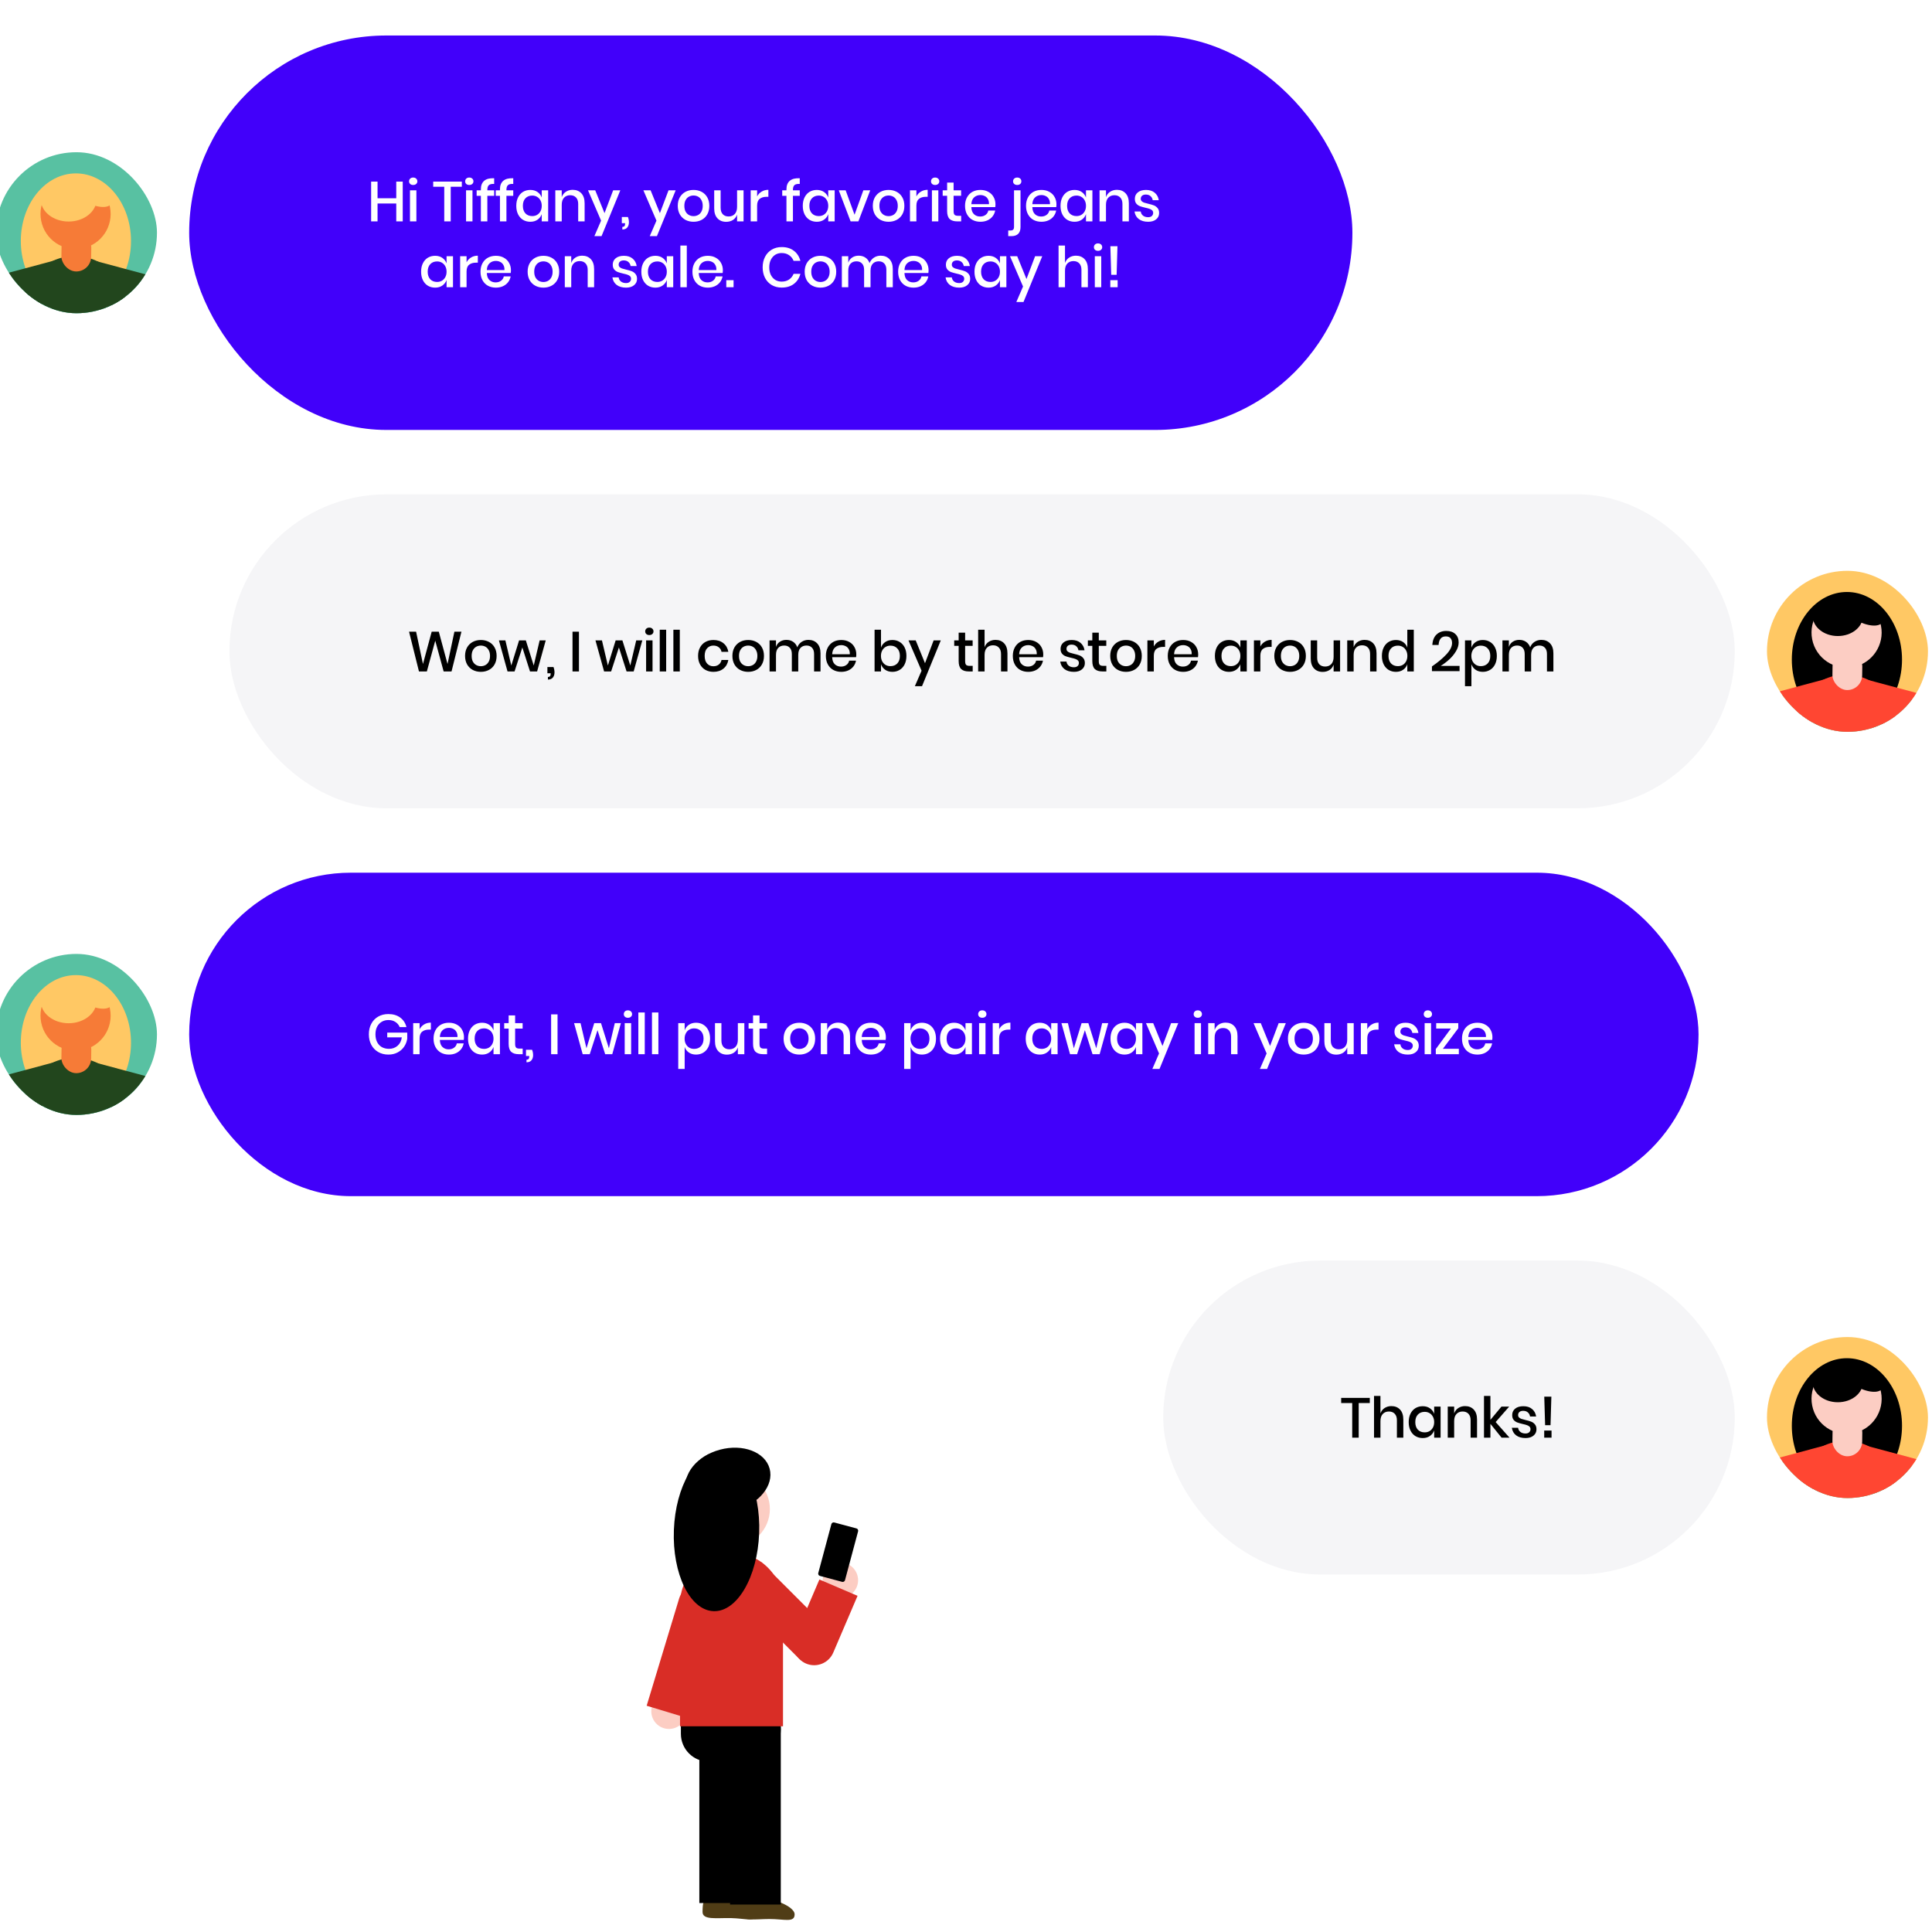
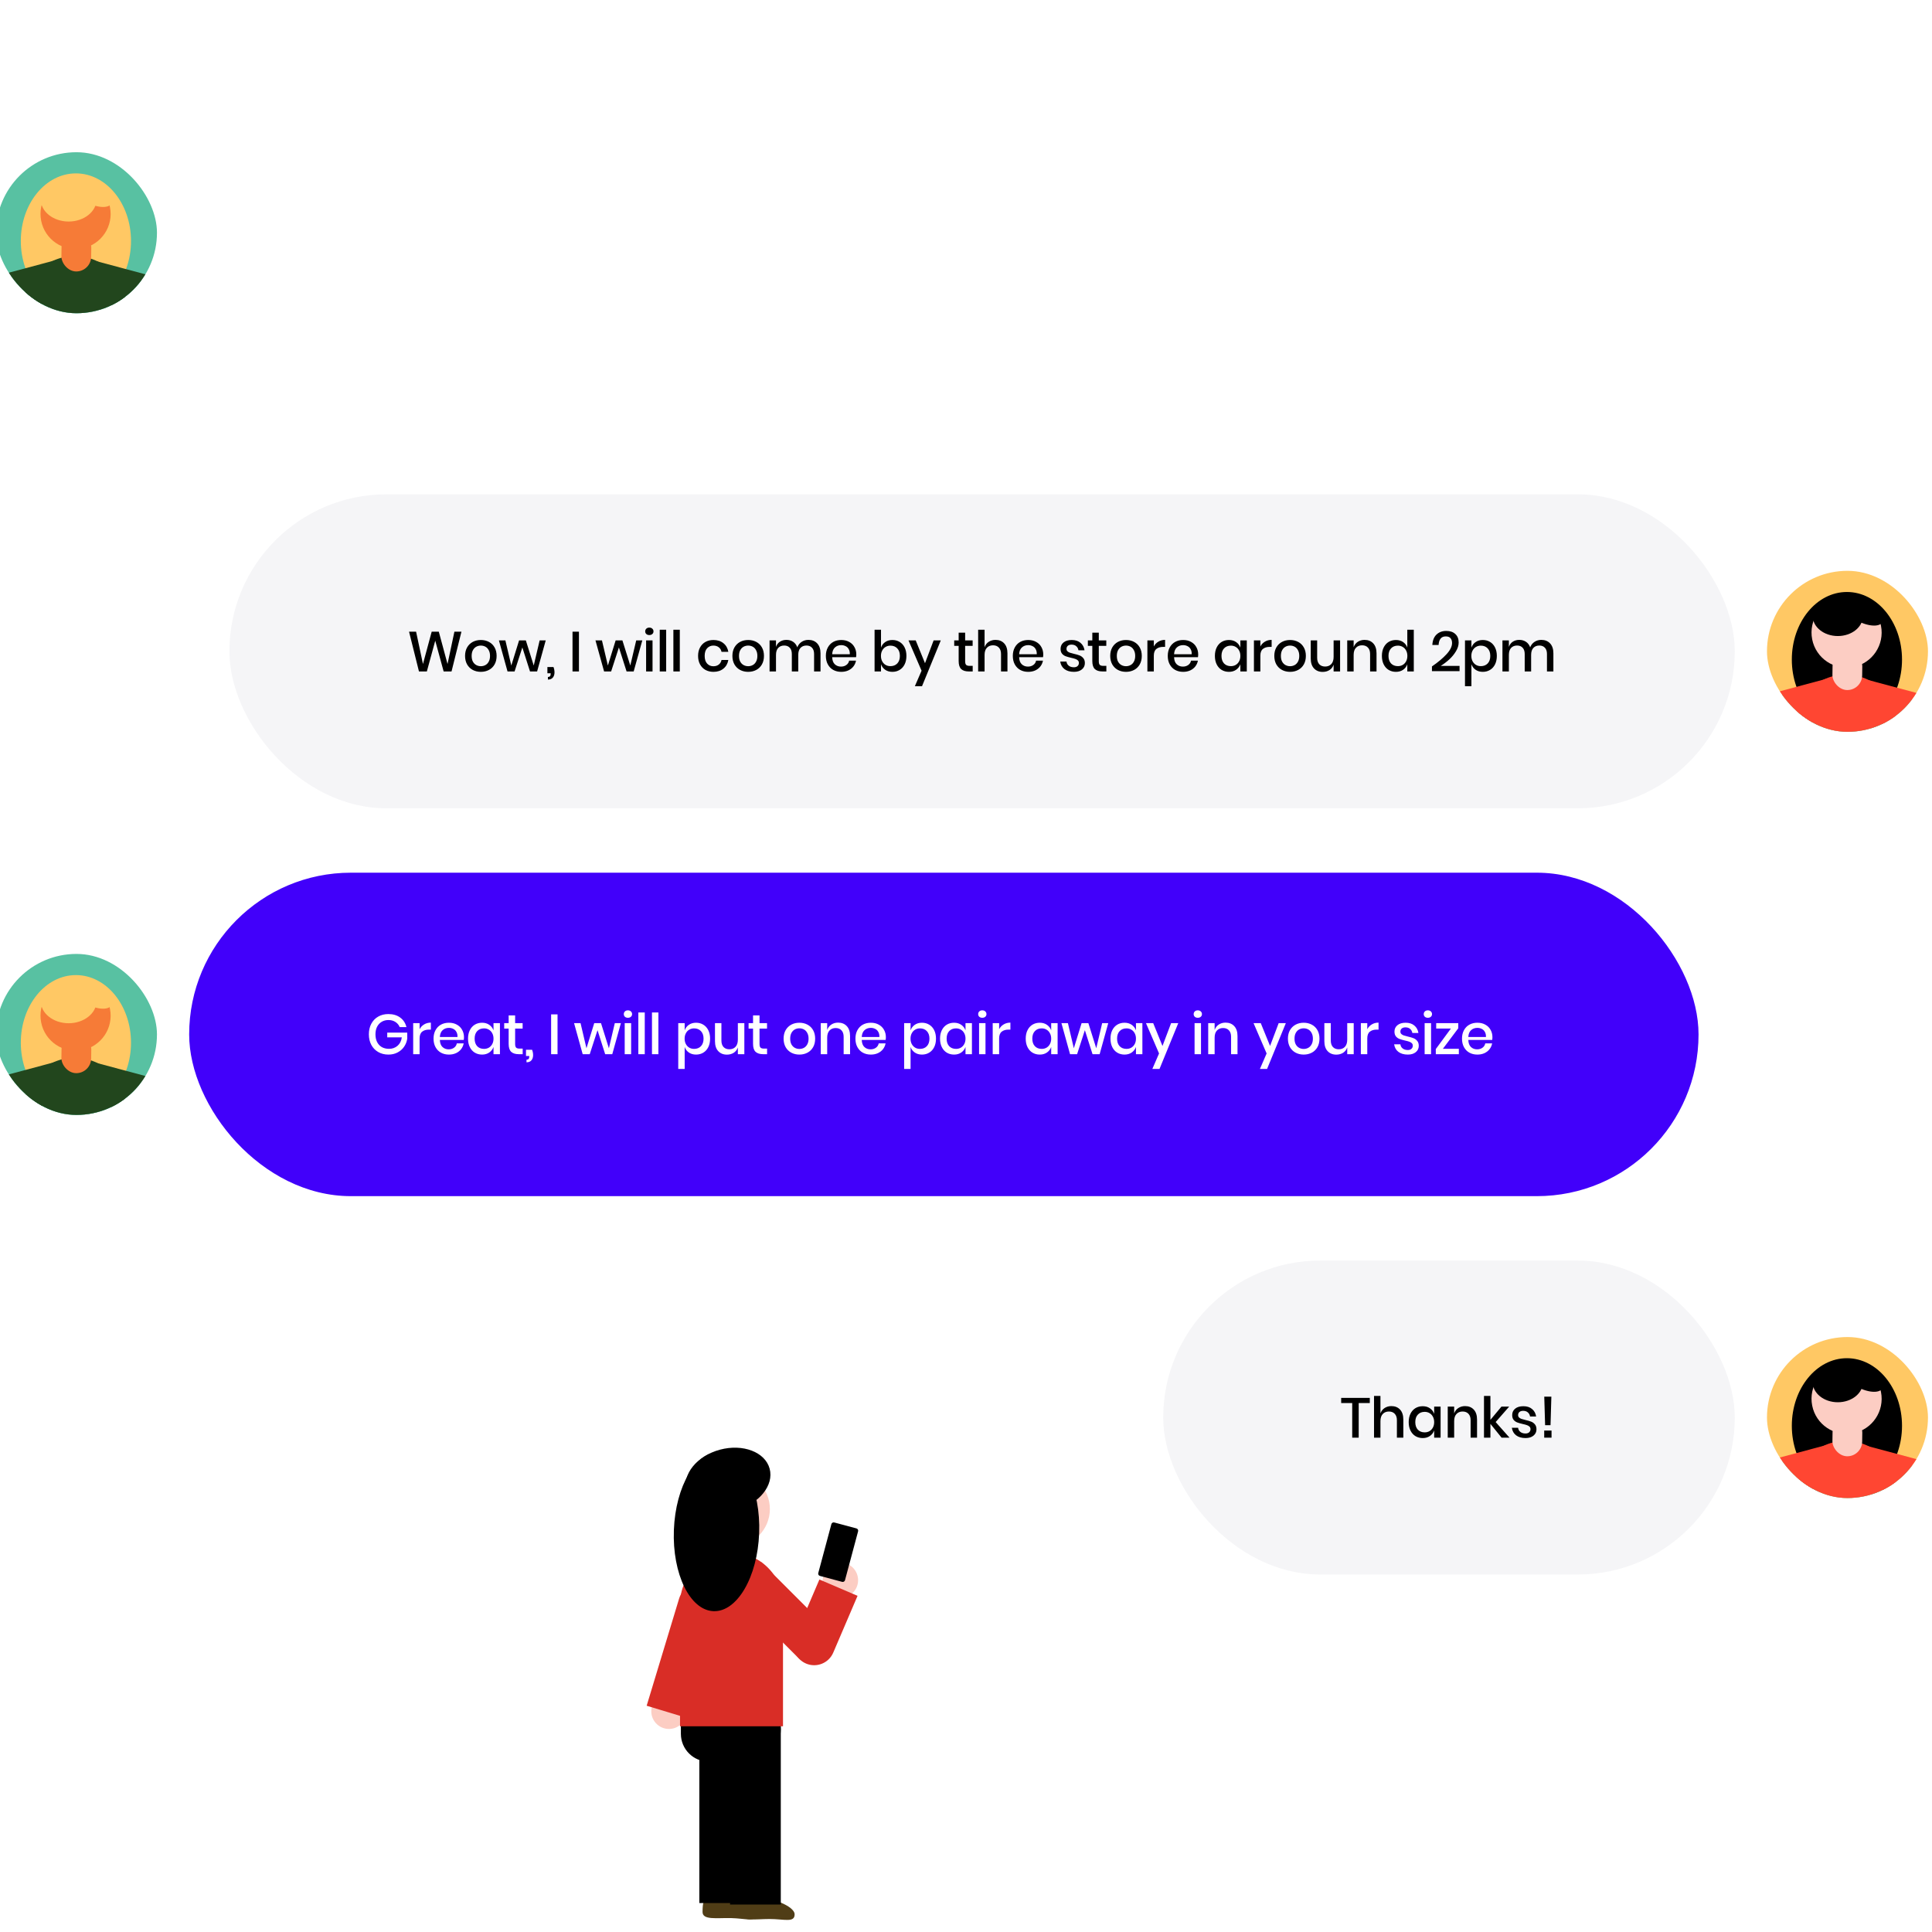
<svg xmlns="http://www.w3.org/2000/svg" width="440" height="440" viewBox="0 0 440 440" fill="none">
  <rect x="0" y="0" width="440" height="440" fill="#333333" stroke="none" />
  <g clip-path="url(#clip0_25_41257)">
    <rect width="440" height="440" fill="white" />
    <circle cx="152.352" cy="389.733" r="4.025" transform="rotate(132.443 152.352 389.733)" fill="#FCCDC3" />
    <path d="M154.662 364.067C155.418 361.569 158.056 360.158 160.554 360.914C163.052 361.67 164.463 364.308 163.707 366.806L156.317 391.21L147.272 388.471L154.662 364.067Z" fill="#D92D26" />
    <path d="M171.97 432C175.319 432 180.97 434.039 180.97 435.992C180.97 437.946 178.603 437.041 175.253 437.041C171.904 437.041 168.719 437.693 168.719 435.739C168.719 433.786 168.62 432 171.97 432Z" fill="#503D16" />
    <path d="M163.331 431.721C166.68 431.794 172.285 433.956 172.242 435.909C172.2 437.862 169.853 436.905 166.504 436.832C163.155 436.759 159.957 437.342 160 435.389C160.043 433.436 159.983 431.648 163.331 431.721Z" fill="#503D16" />
    <circle cx="166.756" cy="343.668" r="8.576" transform="rotate(-11.122 166.756 343.668)" fill="#FCCDC3" />
    <ellipse cx="165.804" cy="337.029" rx="9.812" ry="7.116" transform="rotate(-15 165.804 337.029)" fill="black" />
    <path d="M166.27 392.272C166.27 389.082 168.855 386.496 172.045 386.496C175.235 386.496 177.82 389.082 177.82 392.271V433.749H166.27V392.272Z" fill="black" />
    <rect x="164.377" y="348.817" width="7.275" height="7.544" transform="rotate(0.787 164.377 348.817)" fill="#FCCDC3" />
    <path d="M188.274 370.668C190.119 372.514 190.119 375.506 188.274 377.351C186.429 379.196 183.437 379.196 181.591 377.351L166.617 362.377L173.3 355.694L188.274 370.668Z" fill="#D92D26" />
    <path d="M170.468 386.496C174.527 386.496 177.818 389.787 177.818 393.847C177.818 397.906 174.527 401.197 170.468 401.197L161.4 401.197C157.902 401.197 155.067 398.362 155.067 394.864L155.067 386.496L170.468 386.496Z" fill="black" />
    <path d="M154.871 365.32C154.871 358.844 160.121 353.594 166.597 353.594C173.073 353.594 178.323 358.844 178.323 365.32V393.147H154.871V365.32Z" fill="#D92D26" />
    <ellipse cx="163.181" cy="348.827" rx="9.717" ry="18.12" transform="rotate(2.161 163.181 348.827)" fill="black" />
    <circle cx="191.4" cy="359.878" r="4.025" transform="rotate(-21.835 191.4 359.878)" fill="#FCCDC3" />
    <path d="M159.27 401.022C159.27 397.833 161.855 395.247 165.045 395.247C168.235 395.247 170.82 397.833 170.82 401.022V433.4H159.27V401.022Z" fill="black" />
    <path d="M189.767 376.375C188.74 378.775 185.963 379.887 183.564 378.861C181.165 377.834 180.052 375.057 181.078 372.658L186.613 359.722L195.302 363.44L189.767 376.375Z" fill="#D92D26" />
    <path d="M189.343 347.106C189.419 346.823 189.713 346.656 190 346.733L195.047 348.085C195.334 348.162 195.505 348.454 195.429 348.737L192.442 359.883C192.366 360.166 192.072 360.334 191.786 360.257L186.738 358.904C186.452 358.828 186.281 358.536 186.356 358.253L189.343 347.106Z" fill="black" />
    <g clip-path="url(#clip1_25_41257)">
      <circle cx="17.415" cy="53" r="18.333" fill="#58C1A2" />
      <path d="M12.143 60.595C14.509 60.042 16.876 61.512 17.429 63.879C17.982 66.246 16.512 68.612 14.145 69.165L-8.978 74.569L-10.98 65.999L12.143 60.595Z" fill="#58C1A2" />
      <path d="M41.536 66.412C43.884 67.041 45.277 69.454 44.648 71.801C44.019 74.149 41.606 75.542 39.258 74.913L20.209 69.809L22.487 61.308L41.536 66.412Z" fill="#58C1A2" />
      <path d="M5.291 71.482C5.291 65.024 10.526 59.789 16.984 59.789C23.441 59.789 28.676 65.024 28.676 71.482V96.293H5.291L5.291 71.482Z" fill="#58C1A2" />
      <circle cx="17.187" cy="50.209" r="7.986" transform="rotate(-11.122 17.187 50.209)" fill="#F67B37" />
      <ellipse cx="17.266" cy="44.674" rx="6.845" ry="2.567" fill="#22461D" />
      <rect x="14.039" y="54.447" width="6.775" height="8.81" rx="3.387" transform="rotate(0.787 14.039 54.447)" fill="#F67B37" />
      <circle r="3.749" transform="matrix(-0.928 -0.372 -0.372 0.928 24.101 54.676)" fill="#F67B37" />
      <ellipse cx="17.288" cy="54.888" rx="12.548" ry="15.4" fill="#FFC864" />
      <path d="M40.988 64.581C43.335 65.21 44.728 67.623 44.099 69.971C43.47 72.318 41.057 73.712 38.71 73.083L19.66 67.978L21.938 59.477L40.988 64.581Z" fill="#22461D" />
      <path d="M-6.408 64.362C-8.755 64.991 -10.148 67.404 -9.519 69.751C-8.89 72.099 -6.477 73.492 -4.13 72.863L14.92 67.759L12.642 59.257L-6.408 64.362Z" fill="#22461D" />
      <path d="M5.314 70.002C5.314 63.544 10.55 58.309 17.007 58.309C23.465 58.309 28.7 63.544 28.7 70.002L28.7 94.813H5.314L5.314 70.002Z" fill="#22461D" />
      <circle cx="17.211" cy="48.729" r="7.986" transform="rotate(-11.122 17.211 48.729)" fill="#F67B37" />
      <ellipse cx="15.633" cy="45.361" rx="6.366" ry="5.092" fill="#FFC864" />
      <ellipse cx="20.452" cy="43.503" rx="5.687" ry="2.619" transform="rotate(30 20.452 43.503)" fill="#FFC864" />
      <rect x="14.062" y="52.967" width="6.775" height="8.81" rx="3.387" transform="rotate(0.787 14.062 52.967)" fill="#F67B37" />
    </g>
-     <rect x="43.082" y="8.084" width="264.917" height="89.833" rx="44.917" fill="#4100FA" />
    <path d="M91.721 41.357V50.417H90.246V46.349H85.985V50.417H84.522V41.357H85.985V45.155H90.246V41.357H91.721ZM93.161 41.292C93.161 41.044 93.247 40.839 93.418 40.676C93.589 40.514 93.816 40.433 94.098 40.433C94.381 40.433 94.607 40.514 94.778 40.676C94.958 40.839 95.048 41.044 95.048 41.292C95.048 41.541 94.958 41.742 94.778 41.896C94.607 42.05 94.381 42.127 94.098 42.127C93.816 42.127 93.589 42.05 93.418 41.896C93.247 41.742 93.161 41.541 93.161 41.292ZM94.83 43.346V50.417H93.367V43.346H94.83ZM105.178 41.357V42.537H102.649V50.417H101.174V42.537H98.658V41.357H105.178ZM105.936 41.292C105.936 41.044 106.021 40.839 106.192 40.676C106.363 40.514 106.59 40.433 106.872 40.433C107.155 40.433 107.382 40.514 107.553 40.676C107.732 40.839 107.822 41.044 107.822 41.292C107.822 41.541 107.732 41.742 107.553 41.896C107.382 42.05 107.155 42.127 106.872 42.127C106.59 42.127 106.363 42.05 106.192 41.896C106.021 41.742 105.936 41.541 105.936 41.292ZM107.604 43.346V50.417H106.141V43.346H107.604ZM112.544 41.883C111.971 41.857 111.569 41.951 111.338 42.165C111.107 42.37 110.991 42.725 110.991 43.23V43.346H112.544V44.603H110.991V50.417H109.516V44.603H108.553V43.346H109.516V43.115C109.516 42.251 109.768 41.605 110.273 41.177C110.777 40.741 111.535 40.548 112.544 40.599V41.883ZM116.89 41.883C116.317 41.857 115.915 41.951 115.684 42.165C115.453 42.37 115.337 42.725 115.337 43.23V43.346H116.89V44.603H115.337V50.417H113.861V44.603H112.899V43.346H113.861V43.115C113.861 42.251 114.114 41.605 114.618 41.177C115.123 40.741 115.88 40.548 116.89 40.599V41.883ZM120.774 43.256C121.415 43.256 121.963 43.414 122.416 43.731C122.87 44.047 123.191 44.467 123.379 44.989V43.346H124.842V50.417H123.379V48.774C123.191 49.296 122.87 49.715 122.416 50.032C121.963 50.349 121.415 50.507 120.774 50.507C120.158 50.507 119.606 50.361 119.118 50.071C118.639 49.78 118.263 49.36 117.989 48.813C117.715 48.265 117.578 47.619 117.578 46.875C117.578 46.139 117.715 45.498 117.989 44.95C118.263 44.402 118.639 43.983 119.118 43.692C119.606 43.401 120.158 43.256 120.774 43.256ZM121.223 44.539C120.573 44.539 120.051 44.749 119.657 45.168C119.272 45.579 119.08 46.148 119.08 46.875C119.08 47.602 119.272 48.175 119.657 48.595C120.051 49.005 120.573 49.211 121.223 49.211C121.634 49.211 122.001 49.117 122.327 48.928C122.652 48.731 122.908 48.458 123.097 48.107C123.285 47.756 123.379 47.346 123.379 46.875C123.379 46.413 123.285 46.007 123.097 45.656C122.908 45.297 122.652 45.023 122.327 44.834C122.001 44.638 121.634 44.539 121.223 44.539ZM130.422 43.23C131.243 43.23 131.902 43.495 132.398 44.026C132.894 44.556 133.143 45.314 133.143 46.297V50.417H131.68V46.452C131.68 45.818 131.517 45.331 131.192 44.989C130.867 44.638 130.422 44.462 129.857 44.462C129.275 44.462 128.809 44.651 128.458 45.027C128.108 45.395 127.932 45.938 127.932 46.657V50.417H126.469V43.346H127.932V44.899C128.12 44.368 128.437 43.958 128.882 43.667C129.327 43.376 129.84 43.23 130.422 43.23ZM135.559 43.346L137.677 48.543L139.64 43.346H141.27L136.997 53.779H135.367L136.894 50.25L133.917 43.346H135.559ZM143.002 49.416C143.156 49.809 143.233 50.216 143.233 50.635C143.233 51.114 143.109 51.504 142.861 51.803C142.613 52.111 142.236 52.265 141.732 52.265V51.675C141.946 51.675 142.104 51.619 142.207 51.508C142.309 51.397 142.361 51.208 142.361 50.943V50.828H141.616V49.416H143.002ZM148.171 43.346L150.288 48.543L152.252 43.346H153.881L149.608 53.779H147.978L149.505 50.25L146.528 43.346H148.171ZM157.949 43.256C158.634 43.256 159.25 43.401 159.797 43.692C160.345 43.983 160.772 44.402 161.08 44.95C161.388 45.498 161.542 46.139 161.542 46.875C161.542 47.619 161.388 48.265 161.08 48.813C160.772 49.36 160.345 49.78 159.797 50.071C159.25 50.361 158.634 50.507 157.949 50.507C157.265 50.507 156.649 50.361 156.101 50.071C155.562 49.78 155.134 49.36 154.818 48.813C154.51 48.257 154.356 47.611 154.356 46.875C154.356 46.139 154.51 45.498 154.818 44.95C155.134 44.402 155.562 43.983 156.101 43.692C156.649 43.401 157.265 43.256 157.949 43.256ZM157.949 44.526C157.573 44.526 157.226 44.612 156.91 44.783C156.593 44.954 156.336 45.219 156.14 45.579C155.951 45.93 155.857 46.362 155.857 46.875C155.857 47.397 155.951 47.833 156.14 48.184C156.336 48.535 156.593 48.796 156.91 48.967C157.226 49.138 157.573 49.224 157.949 49.224C158.326 49.224 158.672 49.138 158.989 48.967C159.305 48.796 159.558 48.535 159.746 48.184C159.943 47.833 160.041 47.397 160.041 46.875C160.041 46.362 159.943 45.93 159.746 45.579C159.558 45.219 159.305 44.954 158.989 44.783C158.672 44.612 158.326 44.526 157.949 44.526ZM169.34 43.346V50.417H167.864V48.877C167.685 49.399 167.372 49.805 166.927 50.096C166.482 50.379 165.965 50.52 165.375 50.52C164.553 50.52 163.894 50.254 163.398 49.724C162.902 49.194 162.654 48.436 162.654 47.453V43.346H164.117V47.298C164.117 47.94 164.279 48.436 164.605 48.787C164.93 49.129 165.375 49.3 165.939 49.3C166.521 49.3 166.987 49.112 167.338 48.736C167.689 48.359 167.864 47.812 167.864 47.093V43.346H169.34ZM172.427 44.732C172.666 44.27 173.009 43.906 173.453 43.641C173.898 43.367 174.412 43.23 174.993 43.23V44.822H174.557C173.915 44.822 173.398 44.98 173.004 45.297C172.619 45.605 172.427 46.118 172.427 46.837V50.417H170.964V43.346H172.427V44.732ZM182.139 41.883C181.566 41.857 181.164 41.951 180.933 42.165C180.702 42.37 180.586 42.725 180.586 43.23V43.346H182.139V44.603H180.586V50.417H179.11V44.603H178.148V43.346H179.11V43.115C179.11 42.251 179.363 41.605 179.867 41.177C180.372 40.741 181.129 40.548 182.139 40.599V41.883ZM186.023 43.256C186.664 43.256 187.212 43.414 187.665 43.731C188.119 44.047 188.44 44.467 188.628 44.989V43.346H190.091V50.417H188.628V48.774C188.44 49.296 188.119 49.715 187.665 50.032C187.212 50.349 186.664 50.507 186.023 50.507C185.407 50.507 184.855 50.361 184.367 50.071C183.888 49.78 183.512 49.36 183.238 48.813C182.964 48.265 182.827 47.619 182.827 46.875C182.827 46.139 182.964 45.498 183.238 44.95C183.512 44.402 183.888 43.983 184.367 43.692C184.855 43.401 185.407 43.256 186.023 43.256ZM186.472 44.539C185.822 44.539 185.3 44.749 184.906 45.168C184.521 45.579 184.329 46.148 184.329 46.875C184.329 47.602 184.521 48.175 184.906 48.595C185.3 49.005 185.822 49.211 186.472 49.211C186.883 49.211 187.25 49.117 187.576 48.928C187.901 48.731 188.157 48.458 188.346 48.107C188.534 47.756 188.628 47.346 188.628 46.875C188.628 46.413 188.534 46.007 188.346 45.656C188.157 45.297 187.901 45.023 187.576 44.834C187.25 44.638 186.883 44.539 186.472 44.539ZM194.619 48.903L196.621 43.346H198.186L195.491 50.417H193.72L191.025 43.346H192.591L194.619 48.903ZM202.369 43.256C203.053 43.256 203.669 43.401 204.217 43.692C204.764 43.983 205.192 44.402 205.5 44.95C205.808 45.498 205.962 46.139 205.962 46.875C205.962 47.619 205.808 48.265 205.5 48.813C205.192 49.36 204.764 49.78 204.217 50.071C203.669 50.361 203.053 50.507 202.369 50.507C201.684 50.507 201.068 50.361 200.521 50.071C199.982 49.78 199.554 49.36 199.237 48.813C198.929 48.257 198.775 47.611 198.775 46.875C198.775 46.139 198.929 45.498 199.237 44.95C199.554 44.402 199.982 43.983 200.521 43.692C201.068 43.401 201.684 43.256 202.369 43.256ZM202.369 44.526C201.992 44.526 201.646 44.612 201.329 44.783C201.012 44.954 200.756 45.219 200.559 45.579C200.371 45.93 200.277 46.362 200.277 46.875C200.277 47.397 200.371 47.833 200.559 48.184C200.756 48.535 201.012 48.796 201.329 48.967C201.646 49.138 201.992 49.224 202.369 49.224C202.745 49.224 203.091 49.138 203.408 48.967C203.725 48.796 203.977 48.535 204.165 48.184C204.362 47.833 204.46 47.397 204.46 46.875C204.46 46.362 204.362 45.93 204.165 45.579C203.977 45.219 203.725 44.954 203.408 44.783C203.091 44.612 202.745 44.526 202.369 44.526ZM208.703 44.732C208.943 44.27 209.285 43.906 209.73 43.641C210.175 43.367 210.688 43.23 211.27 43.23V44.822H210.833C210.192 44.822 209.674 44.98 209.281 45.297C208.896 45.605 208.703 46.118 208.703 46.837V50.417H207.24V43.346H208.703V44.732ZM212.032 41.292C212.032 41.044 212.118 40.839 212.289 40.676C212.46 40.514 212.687 40.433 212.969 40.433C213.251 40.433 213.478 40.514 213.649 40.676C213.829 40.839 213.919 41.044 213.919 41.292C213.919 41.541 213.829 41.742 213.649 41.896C213.478 42.05 213.251 42.127 212.969 42.127C212.687 42.127 212.46 42.05 212.289 41.896C212.118 41.742 212.032 41.541 212.032 41.292ZM213.701 43.346V50.417H212.238V43.346H213.701ZM218.897 49.147V50.417H217.999C217.246 50.417 216.673 50.237 216.279 49.878C215.894 49.51 215.702 48.903 215.702 48.056V44.591H214.688V43.346H215.702V41.588H217.178V43.346H218.885V44.591H217.178V48.081C217.178 48.483 217.25 48.761 217.396 48.916C217.55 49.069 217.815 49.147 218.192 49.147H218.897ZM226.71 46.541C226.71 46.781 226.693 46.99 226.659 47.17H221.218C221.243 47.897 221.444 48.436 221.821 48.787C222.197 49.138 222.663 49.313 223.22 49.313C223.707 49.313 224.118 49.189 224.452 48.941C224.794 48.693 225.003 48.364 225.08 47.953H226.646C226.552 48.449 226.355 48.89 226.056 49.275C225.756 49.66 225.367 49.964 224.888 50.186C224.409 50.4 223.874 50.507 223.284 50.507C222.599 50.507 221.992 50.361 221.461 50.071C220.94 49.78 220.529 49.36 220.229 48.813C219.93 48.265 219.78 47.619 219.78 46.875C219.78 46.139 219.93 45.498 220.229 44.95C220.529 44.402 220.94 43.983 221.461 43.692C221.992 43.401 222.599 43.256 223.284 43.256C223.977 43.256 224.58 43.401 225.093 43.692C225.615 43.975 226.013 44.368 226.287 44.873C226.569 45.369 226.71 45.925 226.71 46.541ZM225.234 46.503C225.252 46.041 225.17 45.656 224.991 45.348C224.819 45.031 224.58 44.8 224.272 44.655C223.972 44.501 223.643 44.424 223.284 44.424C222.711 44.424 222.231 44.599 221.846 44.95C221.461 45.301 221.252 45.818 221.218 46.503H225.234ZM231.67 42.127C231.387 42.127 231.156 42.05 230.977 41.896C230.805 41.742 230.72 41.541 230.72 41.292C230.72 41.044 230.805 40.839 230.977 40.676C231.156 40.514 231.387 40.433 231.67 40.433C231.952 40.433 232.179 40.514 232.35 40.676C232.521 40.839 232.606 41.044 232.606 41.292C232.606 41.541 232.521 41.742 232.35 41.896C232.179 42.05 231.952 42.127 231.67 42.127ZM229.616 52.496H230.117C230.399 52.496 230.604 52.432 230.733 52.303C230.87 52.184 230.938 51.974 230.938 51.675V43.346H232.414V51.688C232.414 53.082 231.712 53.779 230.309 53.779H229.616V52.496ZM240.6 46.541C240.6 46.781 240.583 46.99 240.548 47.17H235.107C235.133 47.897 235.334 48.436 235.71 48.787C236.087 49.138 236.553 49.313 237.109 49.313C237.597 49.313 238.007 49.189 238.341 48.941C238.683 48.693 238.893 48.364 238.97 47.953H240.536C240.442 48.449 240.245 48.89 239.945 49.275C239.646 49.66 239.257 49.964 238.777 50.186C238.298 50.4 237.764 50.507 237.173 50.507C236.489 50.507 235.881 50.361 235.351 50.071C234.829 49.78 234.418 49.36 234.119 48.813C233.82 48.265 233.67 47.619 233.67 46.875C233.67 46.139 233.82 45.498 234.119 44.95C234.418 44.402 234.829 43.983 235.351 43.692C235.881 43.401 236.489 43.256 237.173 43.256C237.866 43.256 238.469 43.401 238.983 43.692C239.505 43.975 239.903 44.368 240.176 44.873C240.459 45.369 240.6 45.925 240.6 46.541ZM239.124 46.503C239.141 46.041 239.06 45.656 238.88 45.348C238.709 45.031 238.469 44.8 238.161 44.655C237.862 44.501 237.533 44.424 237.173 44.424C236.6 44.424 236.121 44.599 235.736 44.95C235.351 45.301 235.141 45.818 235.107 46.503H239.124ZM244.72 43.256C245.362 43.256 245.909 43.414 246.363 43.731C246.816 44.047 247.137 44.467 247.325 44.989V43.346H248.788V50.417H247.325V48.774C247.137 49.296 246.816 49.715 246.363 50.032C245.909 50.349 245.362 50.507 244.72 50.507C244.104 50.507 243.552 50.361 243.065 50.071C242.586 49.78 242.209 49.36 241.935 48.813C241.662 48.265 241.525 47.619 241.525 46.875C241.525 46.139 241.662 45.498 241.935 44.95C242.209 44.402 242.586 43.983 243.065 43.692C243.552 43.401 244.104 43.256 244.72 43.256ZM245.169 44.539C244.519 44.539 243.997 44.749 243.604 45.168C243.219 45.579 243.026 46.148 243.026 46.875C243.026 47.602 243.219 48.175 243.604 48.595C243.997 49.005 244.519 49.211 245.169 49.211C245.58 49.211 245.948 49.117 246.273 48.928C246.598 48.731 246.855 48.458 247.043 48.107C247.231 47.756 247.325 47.346 247.325 46.875C247.325 46.413 247.231 46.007 247.043 45.656C246.855 45.297 246.598 45.023 246.273 44.834C245.948 44.638 245.58 44.539 245.169 44.539ZM254.368 43.23C255.19 43.23 255.848 43.495 256.345 44.026C256.841 44.556 257.089 45.314 257.089 46.297V50.417H255.626V46.452C255.626 45.818 255.463 45.331 255.138 44.989C254.813 44.638 254.368 44.462 253.804 44.462C253.222 44.462 252.756 44.651 252.405 45.027C252.054 45.395 251.879 45.938 251.879 46.657V50.417H250.416V43.346H251.879V44.899C252.067 44.368 252.383 43.958 252.828 43.667C253.273 43.376 253.787 43.23 254.368 43.23ZM260.994 43.256C261.824 43.256 262.487 43.47 262.984 43.898C263.488 44.317 263.796 44.882 263.908 45.592H262.522C262.462 45.207 262.295 44.899 262.021 44.668C261.756 44.428 261.401 44.308 260.956 44.308C260.588 44.308 260.301 44.398 260.096 44.578C259.899 44.749 259.801 44.984 259.801 45.284C259.801 45.506 259.874 45.686 260.019 45.823C260.165 45.959 260.344 46.066 260.558 46.144C260.781 46.221 261.093 46.306 261.495 46.4C262.025 46.52 262.453 46.644 262.778 46.772C263.112 46.901 263.394 47.106 263.625 47.388C263.865 47.662 263.985 48.038 263.985 48.518C263.985 49.108 263.758 49.587 263.304 49.955C262.86 50.323 262.256 50.507 261.495 50.507C260.614 50.507 259.899 50.301 259.352 49.891C258.813 49.48 258.488 48.907 258.376 48.171H259.801C259.844 48.556 260.015 48.868 260.314 49.108C260.614 49.347 261.007 49.467 261.495 49.467C261.846 49.467 262.12 49.377 262.316 49.198C262.522 49.01 262.624 48.774 262.624 48.492C262.624 48.244 262.547 48.047 262.393 47.902C262.239 47.756 262.047 47.645 261.816 47.568C261.585 47.482 261.268 47.397 260.866 47.311C260.353 47.191 259.934 47.072 259.608 46.952C259.292 46.832 259.018 46.64 258.787 46.374C258.565 46.101 258.453 45.733 258.453 45.271C258.453 44.672 258.676 44.188 259.121 43.821C259.574 43.444 260.199 43.256 260.994 43.256ZM99.098 58.256C99.74 58.256 100.287 58.414 100.741 58.731C101.194 59.047 101.515 59.467 101.703 59.989V58.346H103.166V65.417H101.703V63.774C101.515 64.296 101.194 64.715 100.741 65.032C100.287 65.349 99.74 65.507 99.098 65.507C98.482 65.507 97.93 65.361 97.443 65.07C96.964 64.78 96.587 64.36 96.313 63.813C96.04 63.265 95.903 62.619 95.903 61.875C95.903 61.139 96.04 60.498 96.313 59.95C96.587 59.402 96.964 58.983 97.443 58.692C97.93 58.401 98.482 58.256 99.098 58.256ZM99.547 59.539C98.897 59.539 98.375 59.749 97.982 60.168C97.597 60.579 97.404 61.148 97.404 61.875C97.404 62.602 97.597 63.175 97.982 63.595C98.375 64.005 98.897 64.211 99.547 64.211C99.958 64.211 100.326 64.117 100.651 63.928C100.976 63.731 101.233 63.458 101.421 63.107C101.609 62.756 101.703 62.346 101.703 61.875C101.703 61.413 101.609 61.007 101.421 60.656C101.233 60.297 100.976 60.023 100.651 59.834C100.326 59.638 99.958 59.539 99.547 59.539ZM106.257 59.732C106.496 59.27 106.838 58.906 107.283 58.641C107.728 58.367 108.242 58.23 108.823 58.23V59.822H108.387C107.745 59.822 107.228 59.98 106.834 60.297C106.449 60.605 106.257 61.118 106.257 61.837V65.417H104.794V58.346H106.257V59.732ZM116.362 61.541C116.362 61.781 116.345 61.99 116.311 62.17H110.869C110.895 62.897 111.096 63.436 111.472 63.787C111.849 64.138 112.315 64.313 112.871 64.313C113.359 64.313 113.77 64.189 114.103 63.941C114.445 63.693 114.655 63.364 114.732 62.953H116.298C116.204 63.449 116.007 63.89 115.707 64.275C115.408 64.66 115.019 64.963 114.54 65.186C114.06 65.4 113.526 65.507 112.935 65.507C112.251 65.507 111.643 65.361 111.113 65.07C110.591 64.78 110.18 64.36 109.881 63.813C109.582 63.265 109.432 62.619 109.432 61.875C109.432 61.139 109.582 60.498 109.881 59.95C110.18 59.402 110.591 58.983 111.113 58.692C111.643 58.401 112.251 58.256 112.935 58.256C113.628 58.256 114.232 58.401 114.745 58.692C115.267 58.975 115.665 59.368 115.938 59.873C116.221 60.369 116.362 60.925 116.362 61.541ZM114.886 61.503C114.903 61.041 114.822 60.656 114.642 60.348C114.471 60.031 114.232 59.8 113.924 59.655C113.624 59.501 113.295 59.424 112.935 59.424C112.362 59.424 111.883 59.599 111.498 59.95C111.113 60.301 110.903 60.818 110.869 61.503H114.886ZM123.76 58.256C124.444 58.256 125.06 58.401 125.608 58.692C126.155 58.983 126.583 59.402 126.891 59.95C127.199 60.498 127.353 61.139 127.353 61.875C127.353 62.619 127.199 63.265 126.891 63.813C126.583 64.36 126.155 64.78 125.608 65.07C125.06 65.361 124.444 65.507 123.76 65.507C123.075 65.507 122.459 65.361 121.912 65.07C121.373 64.78 120.945 64.36 120.628 63.813C120.32 63.257 120.166 62.611 120.166 61.875C120.166 61.139 120.32 60.498 120.628 59.95C120.945 59.402 121.373 58.983 121.912 58.692C122.459 58.401 123.075 58.256 123.76 58.256ZM123.76 59.526C123.383 59.526 123.037 59.612 122.72 59.783C122.404 59.954 122.147 60.219 121.95 60.579C121.762 60.93 121.668 61.362 121.668 61.875C121.668 62.397 121.762 62.833 121.95 63.184C122.147 63.535 122.404 63.796 122.72 63.967C123.037 64.138 123.383 64.224 123.76 64.224C124.136 64.224 124.483 64.138 124.799 63.967C125.116 63.796 125.368 63.535 125.556 63.184C125.753 62.833 125.851 62.397 125.851 61.875C125.851 61.362 125.753 60.93 125.556 60.579C125.368 60.219 125.116 59.954 124.799 59.783C124.483 59.612 124.136 59.526 123.76 59.526ZM132.584 58.23C133.405 58.23 134.064 58.495 134.56 59.026C135.056 59.556 135.304 60.314 135.304 61.297V65.417H133.841V61.452C133.841 60.818 133.679 60.331 133.354 59.989C133.029 59.638 132.584 59.462 132.019 59.462C131.437 59.462 130.971 59.651 130.62 60.027C130.27 60.395 130.094 60.938 130.094 61.657V65.417H128.631V58.346H130.094V59.899C130.282 59.368 130.599 58.958 131.044 58.667C131.489 58.376 132.002 58.23 132.584 58.23ZM142.089 58.256C142.919 58.256 143.582 58.47 144.079 58.898C144.583 59.317 144.891 59.882 145.003 60.592H143.617C143.557 60.207 143.39 59.899 143.116 59.668C142.851 59.428 142.496 59.308 142.051 59.308C141.683 59.308 141.396 59.398 141.191 59.578C140.994 59.749 140.896 59.984 140.896 60.284C140.896 60.506 140.969 60.686 141.114 60.823C141.259 60.959 141.439 61.066 141.653 61.144C141.875 61.221 142.188 61.306 142.59 61.4C143.12 61.52 143.548 61.644 143.873 61.772C144.207 61.901 144.489 62.106 144.72 62.388C144.96 62.662 145.08 63.038 145.08 63.518C145.08 64.108 144.853 64.587 144.399 64.955C143.954 65.323 143.351 65.507 142.59 65.507C141.709 65.507 140.994 65.302 140.447 64.891C139.908 64.48 139.583 63.907 139.471 63.171H140.896C140.939 63.556 141.11 63.868 141.409 64.108C141.709 64.347 142.102 64.467 142.59 64.467C142.941 64.467 143.214 64.377 143.411 64.198C143.617 64.01 143.719 63.774 143.719 63.492C143.719 63.244 143.642 63.047 143.488 62.902C143.334 62.756 143.142 62.645 142.911 62.568C142.68 62.482 142.363 62.397 141.961 62.311C141.448 62.191 141.028 62.072 140.703 61.952C140.387 61.832 140.113 61.64 139.882 61.374C139.66 61.101 139.548 60.733 139.548 60.271C139.548 59.672 139.771 59.188 140.216 58.821C140.669 58.444 141.294 58.256 142.089 58.256ZM149.254 58.256C149.896 58.256 150.444 58.414 150.897 58.731C151.351 59.047 151.671 59.467 151.86 59.989V58.346H153.323V65.417H151.86V63.774C151.671 64.296 151.351 64.715 150.897 65.032C150.444 65.349 149.896 65.507 149.254 65.507C148.638 65.507 148.087 65.361 147.599 65.07C147.12 64.78 146.743 64.36 146.47 63.813C146.196 63.265 146.059 62.619 146.059 61.875C146.059 61.139 146.196 60.498 146.47 59.95C146.743 59.402 147.12 58.983 147.599 58.692C148.087 58.401 148.638 58.256 149.254 58.256ZM149.704 59.539C149.053 59.539 148.532 59.749 148.138 60.168C147.753 60.579 147.56 61.148 147.56 61.875C147.56 62.602 147.753 63.175 148.138 63.595C148.532 64.005 149.053 64.211 149.704 64.211C150.114 64.211 150.482 64.117 150.807 63.928C151.132 63.731 151.389 63.458 151.577 63.107C151.766 62.756 151.86 62.346 151.86 61.875C151.86 61.413 151.766 61.007 151.577 60.656C151.389 60.297 151.132 60.023 150.807 59.834C150.482 59.638 150.114 59.539 149.704 59.539ZM156.413 55.92V65.417H154.95V55.92H156.413ZM164.626 61.541C164.626 61.781 164.609 61.99 164.574 62.17H159.133C159.159 62.897 159.36 63.436 159.736 63.787C160.113 64.138 160.579 64.313 161.135 64.313C161.623 64.313 162.033 64.189 162.367 63.941C162.709 63.693 162.919 63.364 162.996 62.953H164.562C164.467 63.449 164.271 63.89 163.971 64.275C163.672 64.66 163.282 64.963 162.803 65.186C162.324 65.4 161.79 65.507 161.199 65.507C160.515 65.507 159.907 65.361 159.377 65.07C158.855 64.78 158.444 64.36 158.145 63.813C157.845 63.265 157.696 62.619 157.696 61.875C157.696 61.139 157.845 60.498 158.145 59.95C158.444 59.402 158.855 58.983 159.377 58.692C159.907 58.401 160.515 58.256 161.199 58.256C161.892 58.256 162.495 58.401 163.009 58.692C163.531 58.975 163.928 59.368 164.202 59.873C164.485 60.369 164.626 60.925 164.626 61.541ZM163.15 61.503C163.167 61.041 163.086 60.656 162.906 60.348C162.735 60.031 162.495 59.8 162.187 59.655C161.888 59.501 161.559 59.424 161.199 59.424C160.626 59.424 160.147 59.599 159.762 59.95C159.377 60.301 159.167 60.818 159.133 61.503H163.15ZM167.065 63.8V65.417H165.409V63.8H167.065ZM178.027 56.267C179.139 56.267 180.063 56.549 180.799 57.114C181.535 57.678 182.031 58.444 182.288 59.411H180.735C180.521 58.863 180.179 58.431 179.708 58.115C179.246 57.79 178.677 57.627 178.001 57.627C177.462 57.627 176.979 57.76 176.551 58.025C176.132 58.29 175.798 58.671 175.55 59.167C175.311 59.655 175.191 60.228 175.191 60.887C175.191 61.537 175.311 62.11 175.55 62.606C175.798 63.094 176.132 63.471 176.551 63.736C176.979 64.001 177.462 64.134 178.001 64.134C178.677 64.134 179.246 63.975 179.708 63.659C180.179 63.334 180.521 62.902 180.735 62.363H182.288C182.031 63.329 181.535 64.095 180.799 64.66C180.063 65.216 179.139 65.494 178.027 65.494C177.171 65.494 176.414 65.302 175.755 64.916C175.097 64.523 174.588 63.98 174.228 63.287C173.869 62.585 173.689 61.785 173.689 60.887C173.689 59.989 173.869 59.193 174.228 58.5C174.588 57.798 175.097 57.251 175.755 56.857C176.414 56.464 177.171 56.267 178.027 56.267ZM186.853 58.256C187.537 58.256 188.153 58.401 188.701 58.692C189.249 58.983 189.676 59.402 189.984 59.95C190.292 60.498 190.446 61.139 190.446 61.875C190.446 62.619 190.292 63.265 189.984 63.813C189.676 64.36 189.249 64.78 188.701 65.07C188.153 65.361 187.537 65.507 186.853 65.507C186.169 65.507 185.553 65.361 185.005 65.07C184.466 64.78 184.038 64.36 183.722 63.813C183.414 63.257 183.26 62.611 183.26 61.875C183.26 61.139 183.414 60.498 183.722 59.95C184.038 59.402 184.466 58.983 185.005 58.692C185.553 58.401 186.169 58.256 186.853 58.256ZM186.853 59.526C186.477 59.526 186.13 59.612 185.813 59.783C185.497 59.954 185.24 60.219 185.043 60.579C184.855 60.93 184.761 61.362 184.761 61.875C184.761 62.397 184.855 62.833 185.043 63.184C185.24 63.535 185.497 63.796 185.813 63.967C186.13 64.138 186.477 64.224 186.853 64.224C187.229 64.224 187.576 64.138 187.892 63.967C188.209 63.796 188.461 63.535 188.65 63.184C188.846 62.833 188.945 62.397 188.945 61.875C188.945 61.362 188.846 60.93 188.65 60.579C188.461 60.219 188.209 59.954 187.892 59.783C187.576 59.612 187.229 59.526 186.853 59.526ZM200.567 58.23C201.405 58.23 202.072 58.495 202.569 59.026C203.073 59.556 203.326 60.314 203.326 61.297V65.417H201.863V61.452C201.863 60.836 201.709 60.361 201.401 60.027C201.093 59.685 200.669 59.514 200.13 59.514C199.557 59.514 199.099 59.698 198.757 60.066C198.423 60.425 198.257 60.955 198.257 61.657V65.417H196.794V61.452C196.794 60.836 196.64 60.361 196.332 60.027C196.024 59.685 195.6 59.514 195.061 59.514C194.488 59.514 194.03 59.698 193.688 60.066C193.354 60.425 193.187 60.955 193.187 61.657V65.417H191.724V58.346H193.187V59.822C193.367 59.308 193.667 58.915 194.086 58.641C194.505 58.367 194.997 58.23 195.562 58.23C196.152 58.23 196.661 58.376 197.089 58.667C197.525 58.958 197.842 59.377 198.038 59.924C198.244 59.394 198.573 58.979 199.027 58.679C199.48 58.38 199.993 58.23 200.567 58.23ZM211.476 61.541C211.476 61.781 211.459 61.99 211.425 62.17H205.984C206.009 62.897 206.21 63.436 206.587 63.787C206.963 64.138 207.43 64.313 207.986 64.313C208.473 64.313 208.884 64.189 209.218 63.941C209.56 63.693 209.77 63.364 209.847 62.953H211.412C211.318 63.449 211.121 63.89 210.822 64.275C210.522 64.66 210.133 64.963 209.654 65.186C209.175 65.4 208.64 65.507 208.05 65.507C207.365 65.507 206.758 65.361 206.228 65.07C205.706 64.78 205.295 64.36 204.996 63.813C204.696 63.265 204.546 62.619 204.546 61.875C204.546 61.139 204.696 60.498 204.996 59.95C205.295 59.402 205.706 58.983 206.228 58.692C206.758 58.401 207.365 58.256 208.05 58.256C208.743 58.256 209.346 58.401 209.859 58.692C210.381 58.975 210.779 59.368 211.053 59.873C211.335 60.369 211.476 60.925 211.476 61.541ZM210.001 61.503C210.018 61.041 209.936 60.656 209.757 60.348C209.586 60.031 209.346 59.8 209.038 59.655C208.739 59.501 208.409 59.424 208.05 59.424C207.477 59.424 206.998 59.599 206.613 59.95C206.228 60.301 206.018 60.818 205.984 61.503H210.001ZM217.963 58.256C218.793 58.256 219.456 58.47 219.952 58.898C220.457 59.317 220.765 59.882 220.876 60.592H219.49C219.43 60.207 219.263 59.899 218.99 59.668C218.724 59.428 218.369 59.308 217.924 59.308C217.557 59.308 217.27 59.398 217.065 59.578C216.868 59.749 216.769 59.984 216.769 60.284C216.769 60.506 216.842 60.686 216.988 60.823C217.133 60.959 217.313 61.066 217.527 61.144C217.749 61.221 218.061 61.306 218.463 61.4C218.994 61.52 219.422 61.644 219.747 61.772C220.08 61.901 220.363 62.106 220.594 62.388C220.833 62.662 220.953 63.038 220.953 63.518C220.953 64.108 220.726 64.587 220.273 64.955C219.828 65.323 219.225 65.507 218.463 65.507C217.582 65.507 216.868 65.302 216.32 64.891C215.781 64.48 215.456 63.907 215.345 63.171H216.769C216.812 63.556 216.983 63.868 217.283 64.108C217.582 64.347 217.976 64.467 218.463 64.467C218.814 64.467 219.088 64.377 219.285 64.198C219.49 64.01 219.593 63.774 219.593 63.492C219.593 63.244 219.516 63.047 219.362 62.902C219.208 62.756 219.015 62.645 218.784 62.568C218.553 62.482 218.237 62.397 217.835 62.311C217.321 62.191 216.902 62.072 216.577 61.952C216.26 61.832 215.987 61.64 215.756 61.374C215.533 61.101 215.422 60.733 215.422 60.271C215.422 59.672 215.644 59.188 216.089 58.821C216.543 58.444 217.167 58.256 217.963 58.256ZM225.128 58.256C225.77 58.256 226.317 58.414 226.771 58.731C227.224 59.047 227.545 59.467 227.733 59.989V58.346H229.196V65.417H227.733V63.774C227.545 64.296 227.224 64.715 226.771 65.032C226.317 65.349 225.77 65.507 225.128 65.507C224.512 65.507 223.96 65.361 223.473 65.07C222.993 64.78 222.617 64.36 222.343 63.813C222.069 63.265 221.933 62.619 221.933 61.875C221.933 61.139 222.069 60.498 222.343 59.95C222.617 59.402 222.993 58.983 223.473 58.692C223.96 58.401 224.512 58.256 225.128 58.256ZM225.577 59.539C224.927 59.539 224.405 59.749 224.012 60.168C223.627 60.579 223.434 61.148 223.434 61.875C223.434 62.602 223.627 63.175 224.012 63.595C224.405 64.005 224.927 64.211 225.577 64.211C225.988 64.211 226.356 64.117 226.681 63.928C227.006 63.731 227.263 63.458 227.451 63.107C227.639 62.756 227.733 62.346 227.733 61.875C227.733 61.413 227.639 61.007 227.451 60.656C227.263 60.297 227.006 60.023 226.681 59.834C226.356 59.638 225.988 59.539 225.577 59.539ZM231.658 58.346L233.775 63.543L235.739 58.346H237.369L233.095 68.779H231.465L232.992 65.25L230.015 58.346H231.658ZM245.034 58.23C245.856 58.23 246.514 58.495 247.011 59.026C247.507 59.556 247.755 60.314 247.755 61.297V65.417H246.292V61.452C246.292 60.818 246.129 60.331 245.804 59.989C245.479 59.638 245.034 59.462 244.47 59.462C243.888 59.462 243.422 59.651 243.071 60.027C242.72 60.395 242.545 60.938 242.545 61.657V65.417H241.082V55.92H242.545V59.899C242.733 59.368 243.049 58.958 243.494 58.667C243.939 58.376 244.453 58.23 245.034 58.23ZM249.132 56.292C249.132 56.044 249.218 55.839 249.389 55.676C249.56 55.514 249.787 55.433 250.069 55.433C250.351 55.433 250.578 55.514 250.749 55.676C250.929 55.839 251.019 56.044 251.019 56.292C251.019 56.541 250.929 56.742 250.749 56.896C250.578 57.05 250.351 57.127 250.069 57.127C249.787 57.127 249.56 57.05 249.389 56.896C249.218 56.742 249.132 56.541 249.132 56.292ZM250.801 58.346V65.417H249.338V58.346H250.801ZM254.496 56.074L254.304 62.581H253.072L252.879 56.074H254.496ZM254.535 63.8V65.417H252.866V63.8H254.535Z" fill="white" />
    <rect x="52.248" y="112.583" width="342.833" height="71.5" rx="35.75" fill="#F5F5F7" />
    <path d="M105.092 143.857L102.834 152.917H101.037L99.125 145.91L97.213 152.917H95.416L93.157 143.857H94.761L96.327 151.223L98.316 143.857H99.933L101.922 151.223L103.488 143.857H105.092ZM109.508 145.756C110.193 145.756 110.809 145.901 111.356 146.192C111.904 146.483 112.331 146.902 112.639 147.45C112.947 147.998 113.101 148.639 113.101 149.375C113.101 150.119 112.947 150.765 112.639 151.313C112.331 151.86 111.904 152.28 111.356 152.57C110.809 152.861 110.193 153.007 109.508 153.007C108.824 153.007 108.208 152.861 107.66 152.57C107.121 152.28 106.693 151.86 106.377 151.313C106.069 150.757 105.915 150.111 105.915 149.375C105.915 148.639 106.069 147.998 106.377 147.45C106.693 146.902 107.121 146.483 107.66 146.192C108.208 145.901 108.824 145.756 109.508 145.756ZM109.508 147.026C109.132 147.026 108.785 147.112 108.469 147.283C108.152 147.454 107.895 147.719 107.699 148.079C107.51 148.43 107.416 148.862 107.416 149.375C107.416 149.897 107.51 150.333 107.699 150.684C107.895 151.035 108.152 151.296 108.469 151.467C108.785 151.638 109.132 151.723 109.508 151.723C109.885 151.723 110.231 151.638 110.548 151.467C110.864 151.296 111.117 151.035 111.305 150.684C111.502 150.333 111.6 149.897 111.6 149.375C111.6 148.862 111.502 148.43 111.305 148.079C111.117 147.719 110.864 147.454 110.548 147.283C110.231 147.112 109.885 147.026 109.508 147.026ZM124.287 145.846L122.324 152.917H120.707L118.961 147.45L117.19 152.917H115.586L113.623 145.846H115.098L116.446 151.569L118.217 145.846H119.757L121.554 151.569L122.901 145.846H124.287ZM126.053 151.916C126.207 152.31 126.284 152.716 126.284 153.135C126.284 153.614 126.16 154.004 125.912 154.303C125.664 154.611 125.287 154.765 124.783 154.765V154.175C124.996 154.175 125.155 154.119 125.257 154.008C125.36 153.897 125.411 153.708 125.411 153.443V153.328H124.667V151.916H126.053ZM131.85 143.857V152.917H130.387V143.857H131.85ZM146.279 145.846L144.316 152.917H142.699L140.953 147.45L139.182 152.917H137.578L135.615 145.846H137.09L138.438 151.569L140.209 145.846H141.749L143.546 151.569L144.893 145.846H146.279ZM146.941 143.792C146.941 143.544 147.027 143.339 147.198 143.176C147.369 143.014 147.596 142.933 147.878 142.933C148.161 142.933 148.387 143.014 148.558 143.176C148.738 143.339 148.828 143.544 148.828 143.792C148.828 144.041 148.738 144.242 148.558 144.396C148.387 144.55 148.161 144.627 147.878 144.627C147.596 144.627 147.369 144.55 147.198 144.396C147.027 144.242 146.941 144.041 146.941 143.792ZM148.61 145.846V152.917H147.147V145.846H148.61ZM151.715 143.42V152.917H150.252V143.42H151.715ZM154.82 143.42V152.917H153.357V143.42H154.82ZM162.486 145.756C163.401 145.756 164.158 146 164.757 146.487C165.356 146.967 165.728 147.621 165.874 148.451H164.321C164.235 148.006 164.026 147.66 163.692 147.411C163.367 147.155 162.956 147.026 162.46 147.026C161.895 147.026 161.425 147.228 161.048 147.63C160.672 148.023 160.484 148.605 160.484 149.375C160.484 150.145 160.672 150.731 161.048 151.133C161.425 151.535 161.895 151.736 162.46 151.736C162.956 151.736 163.367 151.608 163.692 151.351C164.026 151.095 164.235 150.744 164.321 150.299H165.874C165.728 151.129 165.356 151.788 164.757 152.275C164.158 152.763 163.401 153.007 162.486 153.007C161.801 153.007 161.194 152.861 160.663 152.57C160.141 152.28 159.731 151.86 159.431 151.313C159.132 150.765 158.982 150.119 158.982 149.375C158.982 148.639 159.132 147.998 159.431 147.45C159.731 146.902 160.141 146.483 160.663 146.192C161.194 145.901 161.801 145.756 162.486 145.756ZM170.393 145.756C171.077 145.756 171.693 145.901 172.241 146.192C172.788 146.483 173.216 146.902 173.524 147.45C173.832 147.998 173.986 148.639 173.986 149.375C173.986 150.119 173.832 150.765 173.524 151.313C173.216 151.86 172.788 152.28 172.241 152.57C171.693 152.861 171.077 153.007 170.393 153.007C169.708 153.007 169.092 152.861 168.545 152.57C168.006 152.28 167.578 151.86 167.261 151.313C166.953 150.757 166.799 150.111 166.799 149.375C166.799 148.639 166.953 147.998 167.261 147.45C167.578 146.902 168.006 146.483 168.545 146.192C169.092 145.901 169.708 145.756 170.393 145.756ZM170.393 147.026C170.016 147.026 169.67 147.112 169.353 147.283C169.037 147.454 168.78 147.719 168.583 148.079C168.395 148.43 168.301 148.862 168.301 149.375C168.301 149.897 168.395 150.333 168.583 150.684C168.78 151.035 169.037 151.296 169.353 151.467C169.67 151.638 170.016 151.723 170.393 151.723C170.769 151.723 171.116 151.638 171.432 151.467C171.749 151.296 172.001 151.035 172.189 150.684C172.386 150.333 172.485 149.897 172.485 149.375C172.485 148.862 172.386 148.43 172.189 148.079C172.001 147.719 171.749 147.454 171.432 147.283C171.116 147.112 170.769 147.026 170.393 147.026ZM184.107 145.73C184.945 145.73 185.612 145.996 186.109 146.526C186.613 147.056 186.866 147.814 186.866 148.797V152.917H185.403V148.951C185.403 148.335 185.249 147.861 184.941 147.527C184.633 147.185 184.209 147.014 183.67 147.014C183.097 147.014 182.639 147.198 182.297 147.565C181.963 147.925 181.797 148.455 181.797 149.157V152.917H180.334V148.951C180.334 148.335 180.18 147.861 179.872 147.527C179.564 147.185 179.14 147.014 178.601 147.014C178.028 147.014 177.57 147.198 177.228 147.565C176.894 147.925 176.727 148.455 176.727 149.157V152.917H175.264V145.846H176.727V147.322C176.907 146.808 177.206 146.415 177.626 146.141C178.045 145.867 178.537 145.73 179.102 145.73C179.692 145.73 180.201 145.876 180.629 146.167C181.065 146.458 181.382 146.877 181.578 147.424C181.784 146.894 182.113 146.479 182.567 146.179C183.02 145.88 183.533 145.73 184.107 145.73ZM195.016 149.041C195.016 149.281 194.999 149.49 194.965 149.67H189.524C189.549 150.397 189.75 150.936 190.127 151.287C190.503 151.638 190.969 151.813 191.526 151.813C192.013 151.813 192.424 151.689 192.758 151.441C193.1 151.193 193.309 150.864 193.386 150.453H194.952C194.858 150.949 194.661 151.39 194.362 151.775C194.062 152.16 193.673 152.464 193.194 152.686C192.715 152.9 192.18 153.007 191.59 153.007C190.905 153.007 190.298 152.861 189.767 152.57C189.246 152.28 188.835 151.86 188.535 151.313C188.236 150.765 188.086 150.119 188.086 149.375C188.086 148.639 188.236 147.998 188.535 147.45C188.835 146.902 189.246 146.483 189.767 146.192C190.298 145.901 190.905 145.756 191.59 145.756C192.283 145.756 192.886 145.901 193.399 146.192C193.921 146.475 194.319 146.868 194.593 147.373C194.875 147.869 195.016 148.425 195.016 149.041ZM193.54 149.003C193.558 148.541 193.476 148.156 193.297 147.848C193.125 147.531 192.886 147.3 192.578 147.155C192.278 147.001 191.949 146.924 191.59 146.924C191.017 146.924 190.537 147.099 190.152 147.45C189.767 147.801 189.558 148.318 189.524 149.003H193.54ZM203.235 145.756C203.851 145.756 204.399 145.901 204.878 146.192C205.366 146.483 205.746 146.902 206.02 147.45C206.294 147.998 206.431 148.639 206.431 149.375C206.431 150.119 206.294 150.765 206.02 151.313C205.746 151.86 205.366 152.28 204.878 152.57C204.399 152.861 203.851 153.007 203.235 153.007C202.594 153.007 202.046 152.849 201.593 152.532C201.139 152.215 200.823 151.796 200.643 151.274V152.917H199.18V143.42H200.643V147.488C200.823 146.967 201.139 146.547 201.593 146.231C202.046 145.914 202.594 145.756 203.235 145.756ZM202.786 147.039C202.375 147.039 202.008 147.138 201.682 147.334C201.357 147.523 201.101 147.796 200.912 148.156C200.724 148.507 200.63 148.913 200.63 149.375C200.63 149.846 200.724 150.256 200.912 150.607C201.101 150.958 201.357 151.232 201.682 151.428C202.008 151.617 202.375 151.711 202.786 151.711C203.436 151.711 203.958 151.505 204.352 151.095C204.745 150.675 204.942 150.102 204.942 149.375C204.942 148.656 204.745 148.087 204.352 147.668C203.958 147.249 203.436 147.039 202.786 147.039ZM208.546 145.846L210.663 151.043L212.627 145.846H214.257L209.983 156.279H208.353L209.88 152.75L206.903 145.846H208.546ZM221.525 151.646V152.917H220.626C219.873 152.917 219.3 152.737 218.907 152.378C218.522 152.01 218.329 151.403 218.329 150.556V147.091H217.315V145.846H218.329V144.088H219.805V145.846H221.512V147.091H219.805V150.581C219.805 150.983 219.878 151.261 220.023 151.415C220.177 151.569 220.442 151.646 220.819 151.646H221.525ZM226.719 145.73C227.541 145.73 228.2 145.996 228.696 146.526C229.192 147.056 229.44 147.814 229.44 148.797V152.917H227.977V148.951C227.977 148.318 227.815 147.831 227.489 147.488C227.164 147.138 226.719 146.962 226.155 146.962C225.573 146.962 225.107 147.151 224.756 147.527C224.405 147.895 224.23 148.438 224.23 149.157V152.917H222.767V143.42H224.23V147.399C224.418 146.868 224.735 146.458 225.179 146.167C225.624 145.876 226.138 145.73 226.719 145.73ZM237.593 149.041C237.593 149.281 237.576 149.49 237.542 149.67H232.101C232.126 150.397 232.327 150.936 232.704 151.287C233.08 151.638 233.547 151.813 234.103 151.813C234.59 151.813 235.001 151.689 235.335 151.441C235.677 151.193 235.886 150.864 235.963 150.453H237.529C237.435 150.949 237.238 151.39 236.939 151.775C236.639 152.16 236.25 152.464 235.771 152.686C235.292 152.9 234.757 153.007 234.167 153.007C233.482 153.007 232.875 152.861 232.344 152.57C231.823 152.28 231.412 151.86 231.112 151.313C230.813 150.765 230.663 150.119 230.663 149.375C230.663 148.639 230.813 147.998 231.112 147.45C231.412 146.902 231.823 146.483 232.344 146.192C232.875 145.901 233.482 145.756 234.167 145.756C234.86 145.756 235.463 145.901 235.976 146.192C236.498 146.475 236.896 146.868 237.17 147.373C237.452 147.869 237.593 148.425 237.593 149.041ZM236.117 149.003C236.135 148.541 236.053 148.156 235.874 147.848C235.703 147.531 235.463 147.3 235.155 147.155C234.856 147.001 234.526 146.924 234.167 146.924C233.594 146.924 233.114 147.099 232.729 147.45C232.344 147.801 232.135 148.318 232.101 149.003H236.117ZM244.08 145.756C244.91 145.756 245.573 145.97 246.069 146.398C246.574 146.817 246.882 147.382 246.993 148.092H245.607C245.547 147.707 245.38 147.399 245.107 147.168C244.841 146.928 244.486 146.808 244.041 146.808C243.673 146.808 243.387 146.898 243.182 147.078C242.985 147.249 242.886 147.484 242.886 147.784C242.886 148.006 242.959 148.186 243.105 148.323C243.25 148.46 243.43 148.566 243.644 148.643C243.866 148.72 244.178 148.806 244.58 148.9C245.111 149.02 245.539 149.144 245.864 149.272C246.197 149.401 246.48 149.606 246.711 149.888C246.95 150.162 247.07 150.539 247.07 151.018C247.07 151.608 246.843 152.087 246.39 152.455C245.945 152.823 245.342 153.007 244.58 153.007C243.699 153.007 242.985 152.801 242.437 152.391C241.898 151.98 241.573 151.407 241.462 150.671H242.886C242.929 151.056 243.1 151.368 243.4 151.608C243.699 151.848 244.093 151.967 244.58 151.967C244.931 151.967 245.205 151.877 245.402 151.698C245.607 151.51 245.71 151.274 245.71 150.992C245.71 150.744 245.633 150.547 245.479 150.402C245.325 150.256 245.132 150.145 244.901 150.068C244.67 149.982 244.354 149.897 243.952 149.811C243.438 149.692 243.019 149.572 242.694 149.452C242.377 149.332 242.104 149.14 241.873 148.874C241.65 148.601 241.539 148.233 241.539 147.771C241.539 147.172 241.761 146.689 242.206 146.321C242.66 145.944 243.284 145.756 244.08 145.756ZM251.964 151.646V152.917H251.065C250.312 152.917 249.739 152.737 249.346 152.378C248.961 152.01 248.768 151.403 248.768 150.556V147.091H247.754V145.846H248.768V144.088H250.244V145.846H251.951V147.091H250.244V150.581C250.244 150.983 250.317 151.261 250.462 151.415C250.616 151.569 250.881 151.646 251.258 151.646H251.964ZM256.44 145.756C257.124 145.756 257.74 145.901 258.288 146.192C258.835 146.483 259.263 146.902 259.571 147.45C259.879 147.998 260.033 148.639 260.033 149.375C260.033 150.119 259.879 150.765 259.571 151.313C259.263 151.86 258.835 152.28 258.288 152.57C257.74 152.861 257.124 153.007 256.44 153.007C255.755 153.007 255.139 152.861 254.592 152.57C254.053 152.28 253.625 151.86 253.308 151.313C253 150.757 252.846 150.111 252.846 149.375C252.846 148.639 253 147.998 253.308 147.45C253.625 146.902 254.053 146.483 254.592 146.192C255.139 145.901 255.755 145.756 256.44 145.756ZM256.44 147.026C256.063 147.026 255.717 147.112 255.4 147.283C255.084 147.454 254.827 147.719 254.63 148.079C254.442 148.43 254.348 148.862 254.348 149.375C254.348 149.897 254.442 150.333 254.63 150.684C254.827 151.035 255.084 151.296 255.4 151.467C255.717 151.638 256.063 151.723 256.44 151.723C256.816 151.723 257.163 151.638 257.479 151.467C257.796 151.296 258.048 151.035 258.236 150.684C258.433 150.333 258.532 149.897 258.532 149.375C258.532 148.862 258.433 148.43 258.236 148.079C258.048 147.719 257.796 147.454 257.479 147.283C257.163 147.112 256.816 147.026 256.44 147.026ZM262.774 147.232C263.014 146.77 263.356 146.406 263.801 146.141C264.246 145.867 264.759 145.73 265.341 145.73V147.322H264.905C264.263 147.322 263.745 147.48 263.352 147.796C262.967 148.104 262.774 148.618 262.774 149.336V152.917H261.311V145.846H262.774V147.232ZM272.879 149.041C272.879 149.281 272.862 149.49 272.828 149.67H267.387C267.412 150.397 267.614 150.936 267.99 151.287C268.366 151.638 268.833 151.813 269.389 151.813C269.876 151.813 270.287 151.689 270.621 151.441C270.963 151.193 271.173 150.864 271.25 150.453H272.815C272.721 150.949 272.524 151.39 272.225 151.775C271.926 152.16 271.536 152.464 271.057 152.686C270.578 152.9 270.043 153.007 269.453 153.007C268.769 153.007 268.161 152.861 267.631 152.57C267.109 152.28 266.698 151.86 266.399 151.313C266.099 150.765 265.949 150.119 265.949 149.375C265.949 148.639 266.099 147.998 266.399 147.45C266.698 146.902 267.109 146.483 267.631 146.192C268.161 145.901 268.769 145.756 269.453 145.756C270.146 145.756 270.749 145.901 271.262 146.192C271.784 146.475 272.182 146.868 272.456 147.373C272.738 147.869 272.879 148.425 272.879 149.041ZM271.404 149.003C271.421 148.541 271.339 148.156 271.16 147.848C270.989 147.531 270.749 147.3 270.441 147.155C270.142 147.001 269.812 146.924 269.453 146.924C268.88 146.924 268.401 147.099 268.016 147.45C267.631 147.801 267.421 148.318 267.387 149.003H271.404ZM279.879 145.756C280.521 145.756 281.069 145.914 281.522 146.231C281.975 146.547 282.296 146.967 282.485 147.488V145.846H283.948V152.917H282.485V151.274C282.296 151.796 281.975 152.215 281.522 152.532C281.069 152.849 280.521 153.007 279.879 153.007C279.263 153.007 278.712 152.861 278.224 152.57C277.745 152.28 277.368 151.86 277.095 151.313C276.821 150.765 276.684 150.119 276.684 149.375C276.684 148.639 276.821 147.998 277.095 147.45C277.368 146.902 277.745 146.483 278.224 146.192C278.712 145.901 279.263 145.756 279.879 145.756ZM280.329 147.039C279.678 147.039 279.156 147.249 278.763 147.668C278.378 148.079 278.185 148.648 278.185 149.375C278.185 150.102 278.378 150.675 278.763 151.095C279.156 151.505 279.678 151.711 280.329 151.711C280.739 151.711 281.107 151.617 281.432 151.428C281.757 151.232 282.014 150.958 282.202 150.607C282.39 150.256 282.485 149.846 282.485 149.375C282.485 148.913 282.39 148.507 282.202 148.156C282.014 147.796 281.757 147.523 281.432 147.334C281.107 147.138 280.739 147.039 280.329 147.039ZM287.038 147.232C287.277 146.77 287.62 146.406 288.065 146.141C288.509 145.867 289.023 145.73 289.605 145.73V147.322H289.168C288.527 147.322 288.009 147.48 287.615 147.796C287.23 148.104 287.038 148.618 287.038 149.336V152.917H285.575V145.846H287.038V147.232ZM293.806 145.756C294.491 145.756 295.107 145.901 295.654 146.192C296.202 146.483 296.63 146.902 296.938 147.45C297.246 147.998 297.4 148.639 297.4 149.375C297.4 150.119 297.246 150.765 296.938 151.313C296.63 151.86 296.202 152.28 295.654 152.57C295.107 152.861 294.491 153.007 293.806 153.007C293.122 153.007 292.506 152.861 291.958 152.57C291.419 152.28 290.992 151.86 290.675 151.313C290.367 150.757 290.213 150.111 290.213 149.375C290.213 148.639 290.367 147.998 290.675 147.45C290.992 146.902 291.419 146.483 291.958 146.192C292.506 145.901 293.122 145.756 293.806 145.756ZM293.806 147.026C293.43 147.026 293.083 147.112 292.767 147.283C292.45 147.454 292.194 147.719 291.997 148.079C291.809 148.43 291.715 148.862 291.715 149.375C291.715 149.897 291.809 150.333 291.997 150.684C292.194 151.035 292.45 151.296 292.767 151.467C293.083 151.638 293.43 151.723 293.806 151.723C294.183 151.723 294.529 151.638 294.846 151.467C295.162 151.296 295.415 151.035 295.603 150.684C295.8 150.333 295.898 149.897 295.898 149.375C295.898 148.862 295.8 148.43 295.603 148.079C295.415 147.719 295.162 147.454 294.846 147.283C294.529 147.112 294.183 147.026 293.806 147.026ZM305.197 145.846V152.917H303.721V151.377C303.542 151.899 303.229 152.305 302.785 152.596C302.34 152.878 301.822 153.02 301.232 153.02C300.41 153.02 299.752 152.754 299.255 152.224C298.759 151.694 298.511 150.936 298.511 149.952V145.846H299.974V149.798C299.974 150.44 300.137 150.936 300.462 151.287C300.787 151.629 301.232 151.8 301.796 151.8C302.378 151.8 302.844 151.612 303.195 151.236C303.546 150.859 303.721 150.312 303.721 149.593V145.846H305.197ZM310.774 145.73C311.595 145.73 312.254 145.996 312.75 146.526C313.246 147.056 313.494 147.814 313.494 148.797V152.917H312.031V148.951C312.031 148.318 311.869 147.831 311.544 147.488C311.219 147.138 310.774 146.962 310.209 146.962C309.627 146.962 309.161 147.151 308.81 147.527C308.459 147.895 308.284 148.438 308.284 149.157V152.917H306.821V145.846H308.284V147.399C308.472 146.868 308.789 146.458 309.234 146.167C309.679 145.876 310.192 145.73 310.774 145.73ZM317.913 145.756C318.555 145.756 319.102 145.914 319.556 146.231C320.009 146.547 320.326 146.967 320.505 147.488V143.42H321.981V152.917H320.505V151.274C320.326 151.796 320.009 152.215 319.556 152.532C319.102 152.849 318.555 153.007 317.913 153.007C317.297 153.007 316.745 152.861 316.258 152.57C315.779 152.28 315.402 151.86 315.128 151.313C314.855 150.765 314.718 150.119 314.718 149.375C314.718 148.639 314.855 147.998 315.128 147.45C315.402 146.902 315.779 146.483 316.258 146.192C316.745 145.901 317.297 145.756 317.913 145.756ZM318.362 147.039C317.712 147.039 317.19 147.249 316.797 147.668C316.412 148.079 316.219 148.648 316.219 149.375C316.219 150.102 316.412 150.675 316.797 151.095C317.19 151.505 317.712 151.711 318.362 151.711C318.773 151.711 319.141 151.617 319.466 151.428C319.791 151.232 320.048 150.958 320.236 150.607C320.424 150.256 320.518 149.846 320.518 149.375C320.518 148.913 320.424 148.507 320.236 148.156C320.048 147.796 319.791 147.523 319.466 147.334C319.141 147.138 318.773 147.039 318.362 147.039ZM326.116 151.775C327.502 150.825 328.61 149.897 329.44 148.99C330.278 148.075 330.697 147.228 330.697 146.449C330.697 145.987 330.582 145.619 330.351 145.345C330.129 145.072 329.765 144.935 329.26 144.935C328.738 144.935 328.345 145.106 328.079 145.448C327.814 145.782 327.665 146.261 327.63 146.885H326.206C326.266 145.85 326.582 145.059 327.155 144.511C327.737 143.964 328.477 143.69 329.376 143.69C330.257 143.69 330.946 143.925 331.442 144.396C331.947 144.858 332.199 145.499 332.199 146.321C332.199 146.979 331.994 147.647 331.583 148.323C331.181 148.999 330.668 149.623 330.043 150.196C329.418 150.761 328.772 151.249 328.105 151.659H332.404V152.853H326.116V151.775ZM337.697 145.756C338.313 145.756 338.86 145.901 339.339 146.192C339.827 146.483 340.208 146.902 340.481 147.45C340.755 147.998 340.892 148.639 340.892 149.375C340.892 150.119 340.755 150.765 340.481 151.313C340.208 151.86 339.827 152.28 339.339 152.57C338.86 152.861 338.313 153.007 337.697 153.007C337.055 153.007 336.507 152.849 336.054 152.532C335.6 152.215 335.284 151.796 335.104 151.274V156.279H333.641V145.846H335.104V147.488C335.284 146.967 335.6 146.547 336.054 146.231C336.507 145.914 337.055 145.756 337.697 145.756ZM337.247 147.039C336.837 147.039 336.469 147.138 336.144 147.334C335.819 147.523 335.562 147.796 335.374 148.156C335.185 148.507 335.091 148.913 335.091 149.375C335.091 149.846 335.185 150.256 335.374 150.607C335.562 150.958 335.819 151.232 336.144 151.428C336.469 151.617 336.837 151.711 337.247 151.711C337.898 151.711 338.419 151.505 338.813 151.095C339.207 150.675 339.403 150.102 339.403 149.375C339.403 148.656 339.207 148.087 338.813 147.668C338.419 147.249 337.898 147.039 337.247 147.039ZM351.015 145.73C351.853 145.73 352.521 145.996 353.017 146.526C353.522 147.056 353.774 147.814 353.774 148.797V152.917H352.311V148.951C352.311 148.335 352.157 147.861 351.849 147.527C351.541 147.185 351.118 147.014 350.579 147.014C350.005 147.014 349.548 147.198 349.206 147.565C348.872 147.925 348.705 148.455 348.705 149.157V152.917H347.242V148.951C347.242 148.335 347.088 147.861 346.78 147.527C346.472 147.185 346.049 147.014 345.51 147.014C344.936 147.014 344.479 147.198 344.136 147.565C343.803 147.925 343.636 148.455 343.636 149.157V152.917H342.173V145.846H343.636V147.322C343.816 146.808 344.115 146.415 344.534 146.141C344.953 145.867 345.445 145.73 346.01 145.73C346.6 145.73 347.109 145.876 347.537 146.167C347.974 146.458 348.29 146.877 348.487 147.424C348.692 146.894 349.022 146.479 349.475 146.179C349.928 145.88 350.442 145.73 351.015 145.73Z" fill="black" />
    <g clip-path="url(#clip2_25_41257)">
      <circle cx="420.749" cy="148.333" r="18.333" fill="#FFC864" />
      <path d="M415.479 155.928C417.845 155.375 420.212 156.845 420.765 159.211C421.318 161.578 419.848 163.945 417.481 164.498L394.358 169.902L392.355 161.331L415.479 155.928Z" fill="#58C1A2" />
      <path d="M444.87 161.744C447.218 162.373 448.611 164.786 447.982 167.134C447.353 169.482 444.94 170.875 442.593 170.246L423.543 165.141L425.821 156.64L444.87 161.744Z" fill="#58C1A2" />
      <path d="M408.625 166.814C408.625 160.357 413.86 155.122 420.318 155.122C426.775 155.122 432.01 160.357 432.01 166.814V191.626H408.625V166.814Z" fill="#58C1A2" />
      <circle cx="420.523" cy="145.542" r="7.986" transform="rotate(-11.122 420.523 145.542)" fill="#FCCDC3" />
      <ellipse cx="420.602" cy="140.007" rx="6.845" ry="2.567" fill="#F67B37" />
      <rect x="417.375" y="149.78" width="6.775" height="8.81" rx="3.387" transform="rotate(0.787 417.375 149.78)" fill="#FCCDC3" />
      <circle r="3.749" transform="matrix(-0.928 -0.372 -0.372 0.928 427.437 150.009)" fill="#FCCDC3" />
      <ellipse cx="420.624" cy="150.22" rx="12.548" ry="15.4" fill="black" />
      <path d="M444.324 159.915C446.671 160.544 448.064 162.957 447.435 165.304C446.806 167.652 444.393 169.045 442.046 168.416L422.996 163.312L425.274 154.811L444.324 159.915Z" fill="#FF4632" />
      <path d="M396.928 159.695C394.581 160.324 393.188 162.737 393.817 165.084C394.446 167.432 396.859 168.825 399.206 168.196L418.256 163.092L415.978 154.59L396.928 159.695Z" fill="#FF4632" />
      <path d="M408.646 165.335C408.646 158.877 413.881 153.642 420.339 153.642C426.797 153.642 432.032 158.877 432.032 165.335V190.146H408.646V165.335Z" fill="#FF4632" />
      <circle cx="420.547" cy="144.062" r="7.986" transform="rotate(-11.122 420.547 144.062)" fill="#FCCDC3" />
      <ellipse cx="418.55" cy="140.273" rx="5.726" ry="4.58" fill="black" />
      <ellipse cx="423.788" cy="138.835" rx="5.687" ry="2.619" transform="rotate(30 423.788 138.835)" fill="black" />
      <rect x="417.398" y="148.3" width="6.775" height="8.81" rx="3.387" transform="rotate(0.787 417.398 148.3)" fill="#FCCDC3" />
    </g>
    <g clip-path="url(#clip3_25_41257)">
      <circle cx="17.415" cy="235.583" r="18.333" fill="#58C1A2" />
      <path d="M12.143 243.178C14.509 242.625 16.876 244.095 17.429 246.462C17.982 248.829 16.512 251.195 14.145 251.748L-8.978 257.152L-10.98 248.582L12.143 243.178Z" fill="#58C1A2" />
      <path d="M41.536 248.995C43.884 249.624 45.277 252.037 44.648 254.384C44.019 256.732 41.606 258.125 39.258 257.496L20.209 252.392L22.487 243.891L41.536 248.995Z" fill="#58C1A2" />
      <path d="M5.291 254.065C5.291 247.607 10.526 242.372 16.984 242.372C23.441 242.372 28.676 247.607 28.676 254.065V278.876H5.291L5.291 254.065Z" fill="#58C1A2" />
      <circle cx="17.187" cy="232.792" r="7.986" transform="rotate(-11.122 17.187 232.792)" fill="#F67B37" />
      <ellipse cx="17.266" cy="227.257" rx="6.845" ry="2.567" fill="#22461D" />
      <rect x="14.039" y="237.03" width="6.775" height="8.81" rx="3.387" transform="rotate(0.787 14.039 237.03)" fill="#F67B37" />
      <circle r="3.749" transform="matrix(-0.928 -0.372 -0.372 0.928 24.101 237.259)" fill="#F67B37" />
      <ellipse cx="17.288" cy="237.47" rx="12.548" ry="15.4" fill="#FFC864" />
      <path d="M40.988 247.164C43.335 247.793 44.728 250.206 44.099 252.554C43.47 254.901 41.057 256.295 38.71 255.666L19.66 250.561L21.938 242.06L40.988 247.164Z" fill="#22461D" />
      <path d="M-6.408 246.945C-8.755 247.574 -10.148 249.987 -9.519 252.334C-8.89 254.682 -6.477 256.075 -4.13 255.446L14.92 250.342L12.642 241.84L-6.408 246.945Z" fill="#22461D" />
      <path d="M5.314 252.585C5.314 246.127 10.55 240.892 17.007 240.892C23.465 240.892 28.7 246.127 28.7 252.585L28.7 277.396H5.314L5.314 252.585Z" fill="#22461D" />
      <circle cx="17.211" cy="231.312" r="7.986" transform="rotate(-11.122 17.211 231.312)" fill="#F67B37" />
      <ellipse cx="15.633" cy="227.944" rx="6.366" ry="5.092" fill="#FFC864" />
      <ellipse cx="20.452" cy="226.086" rx="5.687" ry="2.619" transform="rotate(30 20.452 226.086)" fill="#FFC864" />
      <rect x="14.062" y="235.55" width="6.775" height="8.81" rx="3.387" transform="rotate(0.787 14.062 235.55)" fill="#F67B37" />
    </g>
    <rect x="43.082" y="198.75" width="343.75" height="73.667" rx="36.833" fill="#4100FA" />
    <path d="M88.447 230.946C89.525 230.946 90.423 231.211 91.142 231.742C91.86 232.272 92.335 232.995 92.566 233.911H91.026C90.829 233.423 90.504 233.034 90.051 232.743C89.606 232.452 89.076 232.306 88.46 232.306C87.895 232.306 87.386 232.439 86.932 232.704C86.487 232.97 86.137 233.346 85.88 233.834C85.632 234.321 85.508 234.895 85.508 235.553C85.508 236.246 85.636 236.841 85.893 237.337C86.15 237.833 86.509 238.214 86.971 238.479C87.441 238.736 87.985 238.864 88.601 238.864C89.354 238.864 89.999 238.633 90.538 238.171C91.078 237.701 91.403 237.059 91.514 236.246H88.19V235.168H92.746V236.567C92.643 237.234 92.404 237.842 92.027 238.389C91.659 238.928 91.167 239.361 90.551 239.686C89.944 240.011 89.247 240.173 88.46 240.173C87.578 240.173 86.8 239.977 86.124 239.583C85.448 239.189 84.926 238.646 84.558 237.953C84.19 237.252 84.006 236.452 84.006 235.553C84.006 234.655 84.19 233.859 84.558 233.166C84.926 232.465 85.444 231.921 86.111 231.536C86.787 231.143 87.566 230.946 88.447 230.946ZM95.562 234.398C95.802 233.936 96.144 233.573 96.589 233.307C97.034 233.034 97.547 232.897 98.129 232.897V234.488H97.692C97.051 234.488 96.533 234.646 96.139 234.963C95.754 235.271 95.562 235.784 95.562 236.503V240.083H94.099V233.012H95.562V234.398ZM105.667 236.208C105.667 236.447 105.65 236.657 105.616 236.837H100.174C100.2 237.564 100.401 238.103 100.778 238.454C101.154 238.804 101.62 238.98 102.176 238.98C102.664 238.98 103.075 238.856 103.408 238.608C103.751 238.36 103.96 238.03 104.037 237.619H105.603C105.509 238.116 105.312 238.556 105.013 238.941C104.713 239.326 104.324 239.63 103.845 239.852C103.366 240.066 102.831 240.173 102.241 240.173C101.556 240.173 100.949 240.028 100.418 239.737C99.896 239.446 99.486 239.027 99.186 238.479C98.887 237.932 98.737 237.286 98.737 236.541C98.737 235.806 98.887 235.164 99.186 234.616C99.486 234.069 99.896 233.65 100.418 233.359C100.949 233.068 101.556 232.922 102.241 232.922C102.934 232.922 103.537 233.068 104.05 233.359C104.572 233.641 104.97 234.035 105.244 234.539C105.526 235.036 105.667 235.592 105.667 236.208ZM104.191 236.169C104.208 235.707 104.127 235.322 103.947 235.014C103.776 234.698 103.537 234.467 103.229 234.321C102.929 234.167 102.6 234.09 102.241 234.09C101.667 234.09 101.188 234.266 100.803 234.616C100.418 234.967 100.209 235.485 100.174 236.169H104.191ZM109.788 232.922C110.429 232.922 110.977 233.081 111.43 233.397C111.884 233.714 112.204 234.133 112.393 234.655V233.012H113.856V240.083H112.393V238.441C112.204 238.963 111.884 239.382 111.43 239.698C110.977 240.015 110.429 240.173 109.788 240.173C109.172 240.173 108.62 240.028 108.132 239.737C107.653 239.446 107.276 239.027 107.003 238.479C106.729 237.932 106.592 237.286 106.592 236.541C106.592 235.806 106.729 235.164 107.003 234.616C107.276 234.069 107.653 233.65 108.132 233.359C108.62 233.068 109.172 232.922 109.788 232.922ZM110.237 234.206C109.586 234.206 109.065 234.415 108.671 234.835C108.286 235.245 108.094 235.814 108.094 236.541C108.094 237.269 108.286 237.842 108.671 238.261C109.065 238.672 109.586 238.877 110.237 238.877C110.647 238.877 111.015 238.783 111.34 238.595C111.665 238.398 111.922 238.124 112.11 237.773C112.299 237.423 112.393 237.012 112.393 236.541C112.393 236.079 112.299 235.673 112.11 235.322C111.922 234.963 111.665 234.689 111.34 234.501C111.015 234.304 110.647 234.206 110.237 234.206ZM119.038 238.813V240.083H118.14C117.387 240.083 116.813 239.904 116.42 239.544C116.035 239.177 115.842 238.569 115.842 237.722V234.257H114.829V233.012H115.842V231.254H117.318V233.012H119.025V234.257H117.318V237.748C117.318 238.15 117.391 238.428 117.536 238.582C117.69 238.736 117.956 238.813 118.332 238.813H119.038ZM121.178 239.082C121.332 239.476 121.409 239.882 121.409 240.302C121.409 240.781 121.285 241.17 121.037 241.469C120.789 241.777 120.413 241.931 119.908 241.931V241.341C120.122 241.341 120.28 241.286 120.383 241.174C120.485 241.063 120.537 240.875 120.537 240.61V240.494H119.792V239.082H121.178ZM126.976 231.023V240.083H125.513V231.023H126.976ZM141.404 233.012L139.441 240.083H137.824L136.079 234.616L134.308 240.083H132.703L130.74 233.012H132.216L133.563 238.736L135.334 233.012H136.874L138.671 238.736L140.018 233.012H141.404ZM142.067 230.959C142.067 230.711 142.152 230.506 142.323 230.343C142.495 230.18 142.721 230.099 143.004 230.099C143.286 230.099 143.513 230.18 143.684 230.343C143.863 230.506 143.953 230.711 143.953 230.959C143.953 231.207 143.863 231.408 143.684 231.562C143.513 231.716 143.286 231.793 143.004 231.793C142.721 231.793 142.495 231.716 142.323 231.562C142.152 231.408 142.067 231.207 142.067 230.959ZM143.735 233.012V240.083H142.272V233.012H143.735ZM146.84 230.587V240.083H145.377V230.587H146.84ZM149.945 230.587V240.083H148.482V230.587H149.945ZM158.522 232.922C159.138 232.922 159.686 233.068 160.165 233.359C160.652 233.65 161.033 234.069 161.307 234.616C161.581 235.164 161.718 235.806 161.718 236.541C161.718 237.286 161.581 237.932 161.307 238.479C161.033 239.027 160.652 239.446 160.165 239.737C159.686 240.028 159.138 240.173 158.522 240.173C157.88 240.173 157.333 240.015 156.879 239.698C156.426 239.382 156.109 238.963 155.93 238.441V243.446H154.467V233.012H155.93V234.655C156.109 234.133 156.426 233.714 156.879 233.397C157.333 233.081 157.88 232.922 158.522 232.922ZM158.073 234.206C157.662 234.206 157.294 234.304 156.969 234.501C156.644 234.689 156.387 234.963 156.199 235.322C156.011 235.673 155.917 236.079 155.917 236.541C155.917 237.012 156.011 237.423 156.199 237.773C156.387 238.124 156.644 238.398 156.969 238.595C157.294 238.783 157.662 238.877 158.073 238.877C158.723 238.877 159.245 238.672 159.639 238.261C160.032 237.842 160.229 237.269 160.229 236.541C160.229 235.823 160.032 235.254 159.639 234.835C159.245 234.415 158.723 234.206 158.073 234.206ZM169.518 233.012V240.083H168.042V238.543C167.862 239.065 167.55 239.472 167.105 239.763C166.66 240.045 166.143 240.186 165.552 240.186C164.731 240.186 164.072 239.921 163.576 239.39C163.08 238.86 162.832 238.103 162.832 237.119V233.012H164.295V236.965C164.295 237.607 164.457 238.103 164.782 238.454C165.107 238.796 165.552 238.967 166.117 238.967C166.699 238.967 167.165 238.779 167.516 238.402C167.867 238.026 168.042 237.478 168.042 236.76V233.012H169.518ZM174.696 238.813V240.083H173.798C173.045 240.083 172.472 239.904 172.078 239.544C171.693 239.177 171.501 238.569 171.501 237.722V234.257H170.487V233.012H171.501V231.254H172.977V233.012H174.684V234.257H172.977V237.748C172.977 238.15 173.049 238.428 173.195 238.582C173.349 238.736 173.614 238.813 173.991 238.813H174.696ZM182.052 232.922C182.736 232.922 183.352 233.068 183.9 233.359C184.448 233.65 184.875 234.069 185.183 234.616C185.491 235.164 185.645 235.806 185.645 236.541C185.645 237.286 185.491 237.932 185.183 238.479C184.875 239.027 184.448 239.446 183.9 239.737C183.352 240.028 182.736 240.173 182.052 240.173C181.368 240.173 180.752 240.028 180.204 239.737C179.665 239.446 179.237 239.027 178.921 238.479C178.613 237.923 178.459 237.277 178.459 236.541C178.459 235.806 178.613 235.164 178.921 234.616C179.237 234.069 179.665 233.65 180.204 233.359C180.752 233.068 181.368 232.922 182.052 232.922ZM182.052 234.193C181.676 234.193 181.329 234.279 181.013 234.45C180.696 234.621 180.439 234.886 180.243 235.245C180.054 235.596 179.96 236.028 179.96 236.541C179.96 237.063 180.054 237.5 180.243 237.85C180.439 238.201 180.696 238.462 181.013 238.633C181.329 238.804 181.676 238.89 182.052 238.89C182.428 238.89 182.775 238.804 183.092 238.633C183.408 238.462 183.66 238.201 183.849 237.85C184.045 237.5 184.144 237.063 184.144 236.541C184.144 236.028 184.045 235.596 183.849 235.245C183.66 234.886 183.408 234.621 183.092 234.45C182.775 234.279 182.428 234.193 182.052 234.193ZM190.876 232.897C191.698 232.897 192.356 233.162 192.853 233.692C193.349 234.223 193.597 234.98 193.597 235.964V240.083H192.134V236.118C192.134 235.485 191.971 234.997 191.646 234.655C191.321 234.304 190.876 234.129 190.312 234.129C189.73 234.129 189.264 234.317 188.913 234.693C188.562 235.061 188.387 235.605 188.387 236.323V240.083H186.924V233.012H188.387V234.565C188.575 234.035 188.891 233.624 189.336 233.333C189.781 233.042 190.294 232.897 190.876 232.897ZM201.75 236.208C201.75 236.447 201.733 236.657 201.699 236.837H196.258C196.283 237.564 196.484 238.103 196.861 238.454C197.237 238.804 197.703 238.98 198.26 238.98C198.747 238.98 199.158 238.856 199.492 238.608C199.834 238.36 200.043 238.03 200.12 237.619H201.686C201.592 238.116 201.395 238.556 201.096 238.941C200.796 239.326 200.407 239.63 199.928 239.852C199.449 240.066 198.914 240.173 198.324 240.173C197.639 240.173 197.032 240.028 196.501 239.737C195.979 239.446 195.569 239.027 195.269 238.479C194.97 237.932 194.82 237.286 194.82 236.541C194.82 235.806 194.97 235.164 195.269 234.616C195.569 234.069 195.979 233.65 196.501 233.359C197.032 233.068 197.639 232.922 198.324 232.922C199.017 232.922 199.62 233.068 200.133 233.359C200.655 233.641 201.053 234.035 201.327 234.539C201.609 235.036 201.75 235.592 201.75 236.208ZM200.274 236.169C200.291 235.707 200.21 235.322 200.031 235.014C199.859 234.698 199.62 234.467 199.312 234.321C199.012 234.167 198.683 234.09 198.324 234.09C197.75 234.09 197.271 234.266 196.886 234.616C196.501 234.967 196.292 235.485 196.258 236.169H200.274ZM209.969 232.922C210.585 232.922 211.133 233.068 211.612 233.359C212.1 233.65 212.48 234.069 212.754 234.616C213.028 235.164 213.165 235.806 213.165 236.541C213.165 237.286 213.028 237.932 212.754 238.479C212.48 239.027 212.1 239.446 211.612 239.737C211.133 240.028 210.585 240.173 209.969 240.173C209.328 240.173 208.78 240.015 208.327 239.698C207.873 239.382 207.557 238.963 207.377 238.441V243.446H205.914V233.012H207.377V234.655C207.557 234.133 207.873 233.714 208.327 233.397C208.78 233.081 209.328 232.922 209.969 232.922ZM209.52 234.206C209.109 234.206 208.742 234.304 208.416 234.501C208.091 234.689 207.835 234.963 207.646 235.322C207.458 235.673 207.364 236.079 207.364 236.541C207.364 237.012 207.458 237.423 207.646 237.773C207.835 238.124 208.091 238.398 208.416 238.595C208.742 238.783 209.109 238.877 209.52 238.877C210.17 238.877 210.692 238.672 211.086 238.261C211.479 237.842 211.676 237.269 211.676 236.541C211.676 235.823 211.479 235.254 211.086 234.835C210.692 234.415 210.17 234.206 209.52 234.206ZM217.282 232.922C217.923 232.922 218.471 233.081 218.924 233.397C219.378 233.714 219.699 234.133 219.887 234.655V233.012H221.35V240.083H219.887V238.441C219.699 238.963 219.378 239.382 218.924 239.698C218.471 240.015 217.923 240.173 217.282 240.173C216.666 240.173 216.114 240.028 215.626 239.737C215.147 239.446 214.771 239.027 214.497 238.479C214.223 237.932 214.086 237.286 214.086 236.541C214.086 235.806 214.223 235.164 214.497 234.616C214.771 234.069 215.147 233.65 215.626 233.359C216.114 233.068 216.666 232.922 217.282 232.922ZM217.731 234.206C217.081 234.206 216.559 234.415 216.165 234.835C215.78 235.245 215.588 235.814 215.588 236.541C215.588 237.269 215.78 237.842 216.165 238.261C216.559 238.672 217.081 238.877 217.731 238.877C218.142 238.877 218.509 238.783 218.835 238.595C219.16 238.398 219.416 238.124 219.605 237.773C219.793 237.423 219.887 237.012 219.887 236.541C219.887 236.079 219.793 235.673 219.605 235.322C219.416 234.963 219.16 234.689 218.835 234.501C218.509 234.304 218.142 234.206 217.731 234.206ZM222.772 230.959C222.772 230.711 222.857 230.506 223.029 230.343C223.2 230.18 223.426 230.099 223.709 230.099C223.991 230.099 224.218 230.18 224.389 230.343C224.569 230.506 224.658 230.711 224.658 230.959C224.658 231.207 224.569 231.408 224.389 231.562C224.218 231.716 223.991 231.793 223.709 231.793C223.426 231.793 223.2 231.716 223.029 231.562C222.857 231.408 222.772 231.207 222.772 230.959ZM224.44 233.012V240.083H222.977V233.012H224.44ZM227.545 234.398C227.785 233.936 228.127 233.573 228.572 233.307C229.017 233.034 229.53 232.897 230.112 232.897V234.488H229.676C229.034 234.488 228.516 234.646 228.123 234.963C227.738 235.271 227.545 235.784 227.545 236.503V240.083H226.082V233.012H227.545V234.398ZM236.795 232.922C237.437 232.922 237.985 233.081 238.438 233.397C238.892 233.714 239.212 234.133 239.401 234.655V233.012H240.864V240.083H239.401V238.441C239.212 238.963 238.892 239.382 238.438 239.698C237.985 240.015 237.437 240.173 236.795 240.173C236.179 240.173 235.628 240.028 235.14 239.737C234.661 239.446 234.284 239.027 234.011 238.479C233.737 237.932 233.6 237.286 233.6 236.541C233.6 235.806 233.737 235.164 234.011 234.616C234.284 234.069 234.661 233.65 235.14 233.359C235.628 233.068 236.179 232.922 236.795 232.922ZM237.245 234.206C236.594 234.206 236.072 234.415 235.679 234.835C235.294 235.245 235.101 235.814 235.101 236.541C235.101 237.269 235.294 237.842 235.679 238.261C236.072 238.672 236.594 238.877 237.245 238.877C237.655 238.877 238.023 238.783 238.348 238.595C238.673 238.398 238.93 238.124 239.118 237.773C239.306 237.423 239.401 237.012 239.401 236.541C239.401 236.079 239.306 235.673 239.118 235.322C238.93 234.963 238.673 234.689 238.348 234.501C238.023 234.304 237.655 234.206 237.245 234.206ZM252.398 233.012L250.435 240.083H248.818L247.072 234.616L245.301 240.083H243.697L241.734 233.012H243.21L244.557 238.736L246.328 233.012H247.868L249.665 238.736L251.012 233.012H252.398ZM256.102 232.922C256.744 232.922 257.291 233.081 257.745 233.397C258.198 233.714 258.519 234.133 258.707 234.655V233.012H260.17V240.083H258.707V238.441C258.519 238.963 258.198 239.382 257.745 239.698C257.291 240.015 256.744 240.173 256.102 240.173C255.486 240.173 254.934 240.028 254.447 239.737C253.967 239.446 253.591 239.027 253.317 238.479C253.043 237.932 252.907 237.286 252.907 236.541C252.907 235.806 253.043 235.164 253.317 234.616C253.591 234.069 253.967 233.65 254.447 233.359C254.934 233.068 255.486 232.922 256.102 232.922ZM256.551 234.206C255.901 234.206 255.379 234.415 254.986 234.835C254.601 235.245 254.408 235.814 254.408 236.541C254.408 237.269 254.601 237.842 254.986 238.261C255.379 238.672 255.901 238.877 256.551 238.877C256.962 238.877 257.33 238.783 257.655 238.595C257.98 238.398 258.237 238.124 258.425 237.773C258.613 237.423 258.707 237.012 258.707 236.541C258.707 236.079 258.613 235.673 258.425 235.322C258.237 234.963 257.98 234.689 257.655 234.501C257.33 234.304 256.962 234.206 256.551 234.206ZM262.632 233.012L264.749 238.21L266.713 233.012H268.343L264.069 243.446H262.439L263.966 239.917L260.989 233.012H262.632ZM271.85 230.959C271.85 230.711 271.936 230.506 272.107 230.343C272.278 230.18 272.505 230.099 272.787 230.099C273.07 230.099 273.296 230.18 273.467 230.343C273.647 230.506 273.737 230.711 273.737 230.959C273.737 231.207 273.647 231.408 273.467 231.562C273.296 231.716 273.07 231.793 272.787 231.793C272.505 231.793 272.278 231.716 272.107 231.562C271.936 231.408 271.85 231.207 271.85 230.959ZM273.519 233.012V240.083H272.056V233.012H273.519ZM279.113 232.897C279.935 232.897 280.594 233.162 281.09 233.692C281.586 234.223 281.834 234.98 281.834 235.964V240.083H280.371V236.118C280.371 235.485 280.209 234.997 279.883 234.655C279.558 234.304 279.113 234.129 278.549 234.129C277.967 234.129 277.501 234.317 277.15 234.693C276.799 235.061 276.624 235.605 276.624 236.323V240.083H275.161V233.012H276.624V234.565C276.812 234.035 277.129 233.624 277.573 233.333C278.018 233.042 278.532 232.897 279.113 232.897ZM287.13 233.012L289.248 238.21L291.211 233.012H292.841L288.568 243.446H286.938L288.465 239.917L285.488 233.012H287.13ZM296.909 232.922C297.593 232.922 298.209 233.068 298.757 233.359C299.304 233.65 299.732 234.069 300.04 234.616C300.348 235.164 300.502 235.806 300.502 236.541C300.502 237.286 300.348 237.932 300.04 238.479C299.732 239.027 299.304 239.446 298.757 239.737C298.209 240.028 297.593 240.173 296.909 240.173C296.224 240.173 295.608 240.028 295.061 239.737C294.522 239.446 294.094 239.027 293.778 238.479C293.47 237.923 293.316 237.277 293.316 236.541C293.316 235.806 293.47 235.164 293.778 234.616C294.094 234.069 294.522 233.65 295.061 233.359C295.608 233.068 296.224 232.922 296.909 232.922ZM296.909 234.193C296.532 234.193 296.186 234.279 295.869 234.45C295.553 234.621 295.296 234.886 295.099 235.245C294.911 235.596 294.817 236.028 294.817 236.541C294.817 237.063 294.911 237.5 295.099 237.85C295.296 238.201 295.553 238.462 295.869 238.633C296.186 238.804 296.532 238.89 296.909 238.89C297.285 238.89 297.632 238.804 297.948 238.633C298.265 238.462 298.517 238.201 298.706 237.85C298.902 237.5 299.001 237.063 299.001 236.541C299.001 236.028 298.902 235.596 298.706 235.245C298.517 234.886 298.265 234.621 297.948 234.45C297.632 234.279 297.285 234.193 296.909 234.193ZM308.3 233.012V240.083H306.824V238.543C306.644 239.065 306.332 239.472 305.887 239.763C305.442 240.045 304.925 240.186 304.334 240.186C303.513 240.186 302.854 239.921 302.358 239.39C301.862 238.86 301.614 238.103 301.614 237.119V233.012H303.077V236.965C303.077 237.607 303.239 238.103 303.564 238.454C303.889 238.796 304.334 238.967 304.899 238.967C305.481 238.967 305.947 238.779 306.298 238.402C306.649 238.026 306.824 237.478 306.824 236.76V233.012H308.3ZM311.387 234.398C311.626 233.936 311.968 233.573 312.413 233.307C312.858 233.034 313.371 232.897 313.953 232.897V234.488H313.517C312.875 234.488 312.358 234.646 311.964 234.963C311.579 235.271 311.387 235.784 311.387 236.503V240.083H309.924V233.012H311.387V234.398ZM320.123 232.922C320.953 232.922 321.616 233.136 322.113 233.564C322.617 233.983 322.925 234.548 323.037 235.258H321.651C321.591 234.873 321.424 234.565 321.15 234.334C320.885 234.095 320.53 233.975 320.085 233.975C319.717 233.975 319.43 234.065 319.225 234.244C319.028 234.415 318.93 234.651 318.93 234.95C318.93 235.173 319.003 235.352 319.148 235.489C319.293 235.626 319.473 235.733 319.687 235.81C319.909 235.887 320.222 235.973 320.624 236.067C321.154 236.186 321.582 236.31 321.907 236.439C322.241 236.567 322.523 236.772 322.754 237.055C322.994 237.329 323.114 237.705 323.114 238.184C323.114 238.774 322.887 239.254 322.433 239.621C321.988 239.989 321.385 240.173 320.624 240.173C319.743 240.173 319.028 239.968 318.481 239.557C317.942 239.147 317.617 238.573 317.505 237.838H318.93C318.973 238.223 319.144 238.535 319.443 238.774C319.743 239.014 320.136 239.134 320.624 239.134C320.975 239.134 321.248 239.044 321.445 238.864C321.651 238.676 321.753 238.441 321.753 238.158C321.753 237.91 321.676 237.714 321.522 237.568C321.368 237.423 321.176 237.311 320.945 237.234C320.714 237.149 320.397 237.063 319.995 236.978C319.482 236.858 319.062 236.738 318.737 236.618C318.421 236.499 318.147 236.306 317.916 236.041C317.694 235.767 317.582 235.399 317.582 234.937C317.582 234.338 317.805 233.855 318.25 233.487C318.703 233.111 319.328 232.922 320.123 232.922ZM324.247 230.959C324.247 230.711 324.333 230.506 324.504 230.343C324.675 230.18 324.901 230.099 325.184 230.099C325.466 230.099 325.693 230.18 325.864 230.343C326.044 230.506 326.133 230.711 326.133 230.959C326.133 231.207 326.044 231.408 325.864 231.562C325.693 231.716 325.466 231.793 325.184 231.793C324.901 231.793 324.675 231.716 324.504 231.562C324.333 231.408 324.247 231.207 324.247 230.959ZM325.915 233.012V240.083H324.452V233.012H325.915ZM328.61 238.851H332.242V240.083H326.993V238.916L330.432 234.244H327.083V233.012H332.113V234.18L328.61 238.851ZM339.89 236.208C339.89 236.447 339.873 236.657 339.839 236.837H334.397C334.423 237.564 334.624 238.103 335 238.454C335.377 238.804 335.843 238.98 336.399 238.98C336.887 238.98 337.298 238.856 337.631 238.608C337.974 238.36 338.183 238.03 338.26 237.619H339.826C339.732 238.116 339.535 238.556 339.235 238.941C338.936 239.326 338.547 239.63 338.068 239.852C337.589 240.066 337.054 240.173 336.463 240.173C335.779 240.173 335.172 240.028 334.641 239.737C334.119 239.446 333.709 239.027 333.409 238.479C333.11 237.932 332.96 237.286 332.96 236.541C332.96 235.806 333.11 235.164 333.409 234.616C333.709 234.069 334.119 233.65 334.641 233.359C335.172 233.068 335.779 232.922 336.463 232.922C337.156 232.922 337.76 233.068 338.273 233.359C338.795 233.641 339.193 234.035 339.466 234.539C339.749 235.036 339.89 235.592 339.89 236.208ZM338.414 236.169C338.431 235.707 338.35 235.322 338.17 235.014C337.999 234.698 337.76 234.467 337.452 234.321C337.152 234.167 336.823 234.09 336.463 234.09C335.89 234.09 335.411 234.266 335.026 234.616C334.641 234.967 334.432 235.485 334.397 236.169H338.414Z" fill="white" />
    <rect x="264.916" y="287.083" width="130.167" height="71.5" rx="35.75" fill="#F5F5F7" />
    <path d="M311.962 318.357V319.537H309.434V327.417H307.958V319.537H305.443V318.357H311.962ZM316.878 320.23C317.699 320.23 318.358 320.496 318.854 321.026C319.35 321.556 319.598 322.314 319.598 323.297V327.417H318.135V323.451C318.135 322.818 317.973 322.331 317.648 321.988C317.323 321.638 316.878 321.462 316.313 321.462C315.731 321.462 315.265 321.651 314.914 322.027C314.564 322.395 314.388 322.938 314.388 323.657V327.417H312.925V317.92H314.388V321.899C314.576 321.368 314.893 320.958 315.338 320.667C315.783 320.376 316.296 320.23 316.878 320.23ZM324.017 320.256C324.659 320.256 325.206 320.414 325.66 320.731C326.113 321.047 326.434 321.467 326.622 321.988V320.346H328.085V327.417H326.622V325.774C326.434 326.296 326.113 326.715 325.66 327.032C325.206 327.349 324.659 327.507 324.017 327.507C323.401 327.507 322.849 327.361 322.362 327.07C321.883 326.78 321.506 326.36 321.232 325.813C320.959 325.265 320.822 324.619 320.822 323.875C320.822 323.139 320.959 322.498 321.232 321.95C321.506 321.402 321.883 320.983 322.362 320.692C322.849 320.401 323.401 320.256 324.017 320.256ZM324.466 321.539C323.816 321.539 323.294 321.749 322.901 322.168C322.516 322.579 322.323 323.148 322.323 323.875C322.323 324.602 322.516 325.175 322.901 325.595C323.294 326.005 323.816 326.211 324.466 326.211C324.877 326.211 325.245 326.117 325.57 325.928C325.895 325.732 326.152 325.458 326.34 325.107C326.528 324.756 326.622 324.346 326.622 323.875C326.622 323.413 326.528 323.007 326.34 322.656C326.152 322.296 325.895 322.023 325.57 321.834C325.245 321.638 324.877 321.539 324.466 321.539ZM333.665 320.23C334.487 320.23 335.146 320.496 335.642 321.026C336.138 321.556 336.386 322.314 336.386 323.297V327.417H334.923V323.451C334.923 322.818 334.761 322.331 334.435 321.988C334.11 321.638 333.665 321.462 333.101 321.462C332.519 321.462 332.053 321.651 331.702 322.027C331.351 322.395 331.176 322.938 331.176 323.657V327.417H329.713V320.346H331.176V321.899C331.364 321.368 331.681 320.958 332.125 320.667C332.57 320.376 333.084 320.23 333.665 320.23ZM341.973 327.417L339.432 324.273V327.417H337.969V317.92H339.432V323.362L341.947 320.346H343.705L340.625 323.862L343.782 327.417H341.973ZM346.931 320.256C347.761 320.256 348.424 320.47 348.92 320.898C349.425 321.317 349.733 321.882 349.844 322.592H348.458C348.398 322.207 348.231 321.899 347.957 321.668C347.692 321.428 347.337 321.308 346.892 321.308C346.524 321.308 346.238 321.398 346.032 321.578C345.836 321.749 345.737 321.984 345.737 322.284C345.737 322.506 345.81 322.686 345.955 322.823C346.101 322.96 346.281 323.066 346.494 323.143C346.717 323.22 347.029 323.306 347.431 323.4C347.962 323.52 348.389 323.644 348.715 323.772C349.048 323.901 349.331 324.106 349.562 324.388C349.801 324.662 349.921 325.039 349.921 325.518C349.921 326.108 349.694 326.587 349.241 326.955C348.796 327.323 348.193 327.507 347.431 327.507C346.55 327.507 345.836 327.301 345.288 326.891C344.749 326.48 344.424 325.907 344.313 325.171H345.737C345.78 325.556 345.951 325.868 346.251 326.108C346.55 326.348 346.944 326.467 347.431 326.467C347.782 326.467 348.056 326.377 348.253 326.198C348.458 326.01 348.561 325.774 348.561 325.492C348.561 325.244 348.484 325.047 348.33 324.902C348.176 324.756 347.983 324.645 347.752 324.568C347.521 324.482 347.205 324.397 346.802 324.311C346.289 324.192 345.87 324.072 345.545 323.952C345.228 323.832 344.954 323.64 344.723 323.374C344.501 323.101 344.39 322.733 344.39 322.271C344.39 321.672 344.612 321.189 345.057 320.821C345.511 320.444 346.135 320.256 346.931 320.256ZM353.313 318.074L353.121 324.581H351.889L351.696 318.074H353.313ZM353.352 325.8V327.417H351.683V325.8H353.352Z" fill="black" />
    <g clip-path="url(#clip4_25_41257)">
      <circle cx="420.749" cy="322.833" r="18.333" fill="#FFC864" />
      <path d="M415.479 330.428C417.845 329.875 420.212 331.345 420.765 333.712C421.318 336.079 419.848 338.445 417.481 338.998L394.358 344.402L392.355 335.832L415.479 330.428Z" fill="#58C1A2" />
      <path d="M444.87 336.245C447.218 336.874 448.611 339.287 447.982 341.634C447.353 343.982 444.94 345.375 442.593 344.746L423.543 339.642L425.821 331.141L444.87 336.245Z" fill="#58C1A2" />
      <path d="M408.625 341.315C408.625 334.857 413.86 329.622 420.318 329.622C426.775 329.622 432.01 334.857 432.01 341.315V366.126H408.625V341.315Z" fill="#58C1A2" />
      <circle cx="420.523" cy="320.042" r="7.986" transform="rotate(-11.122 420.523 320.042)" fill="#FCCDC3" />
      <ellipse cx="420.602" cy="314.507" rx="6.845" ry="2.567" fill="#F67B37" />
      <rect x="417.375" y="324.28" width="6.775" height="8.81" rx="3.387" transform="rotate(0.787 417.375 324.28)" fill="#FCCDC3" />
      <circle r="3.749" transform="matrix(-0.928 -0.372 -0.372 0.928 427.437 324.509)" fill="#FCCDC3" />
      <ellipse cx="420.624" cy="324.72" rx="12.548" ry="15.4" fill="black" />
      <path d="M444.324 334.415C446.671 335.044 448.064 337.457 447.435 339.805C446.806 342.152 444.393 343.546 442.046 342.917L422.996 337.812L425.274 329.311L444.324 334.415Z" fill="#FF4632" />
      <path d="M396.928 334.195C394.581 334.824 393.188 337.237 393.817 339.585C394.446 341.932 396.859 343.325 399.206 342.696L418.256 337.592L415.978 329.091L396.928 334.195Z" fill="#FF4632" />
      <path d="M408.646 339.835C408.646 333.378 413.881 328.143 420.339 328.143C426.797 328.143 432.032 333.378 432.032 339.835V364.647H408.646V339.835Z" fill="#FF4632" />
      <circle cx="420.547" cy="318.562" r="7.986" transform="rotate(-11.122 420.547 318.562)" fill="#FCCDC3" />
      <ellipse cx="418.55" cy="314.773" rx="5.726" ry="4.58" fill="black" />
      <ellipse cx="423.788" cy="313.336" rx="5.687" ry="2.619" transform="rotate(30 423.788 313.336)" fill="black" />
      <rect x="417.398" y="322.8" width="6.775" height="8.81" rx="3.387" transform="rotate(0.787 417.398 322.8)" fill="#FCCDC3" />
    </g>
  </g>
  <defs>
    <clipPath id="clip0_25_41257">
      <rect width="440" height="440" fill="white" />
    </clipPath>
    <clipPath id="clip1_25_41257">
      <rect x="-0.918" y="34.667" width="36.667" height="36.667" rx="18.333" fill="white" />
    </clipPath>
    <clipPath id="clip2_25_41257">
      <rect x="402.416" y="130" width="36.667" height="36.667" rx="18.333" fill="white" />
    </clipPath>
    <clipPath id="clip3_25_41257">
      <rect x="-0.918" y="217.25" width="36.667" height="36.667" rx="18.333" fill="white" />
    </clipPath>
    <clipPath id="clip4_25_41257">
      <rect x="402.416" y="304.5" width="36.667" height="36.667" rx="18.333" fill="white" />
    </clipPath>
  </defs>
</svg>